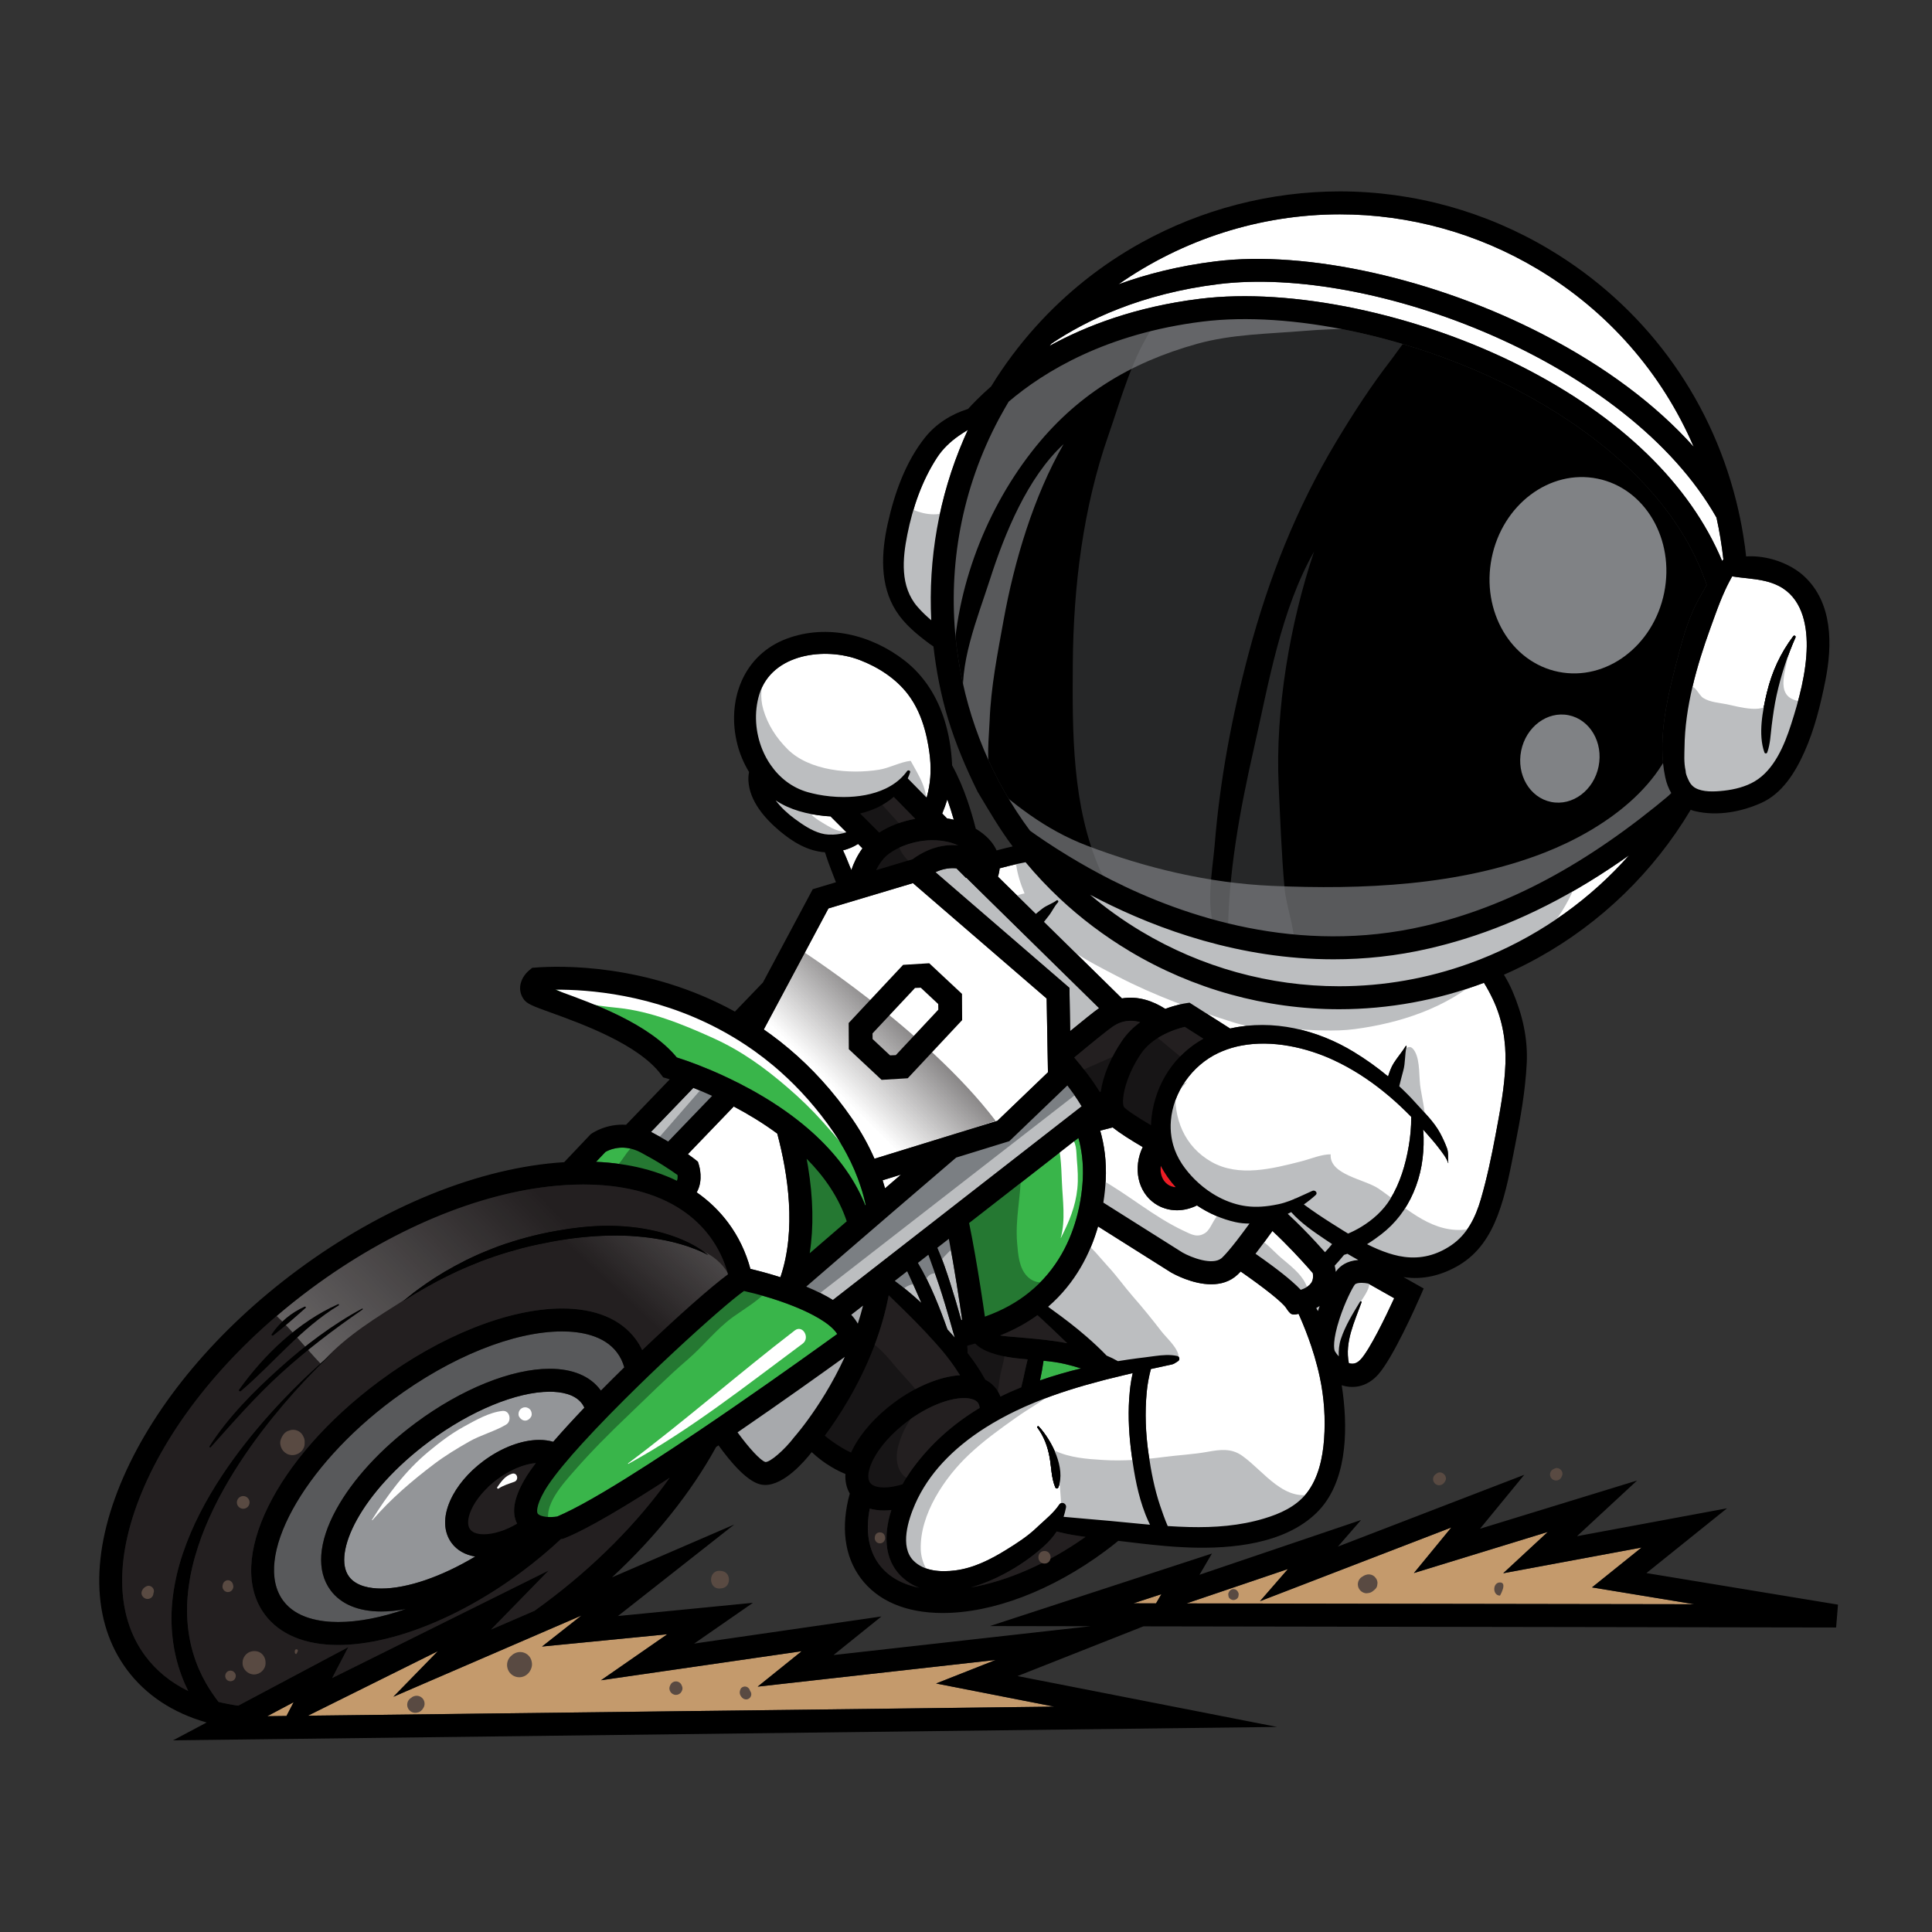
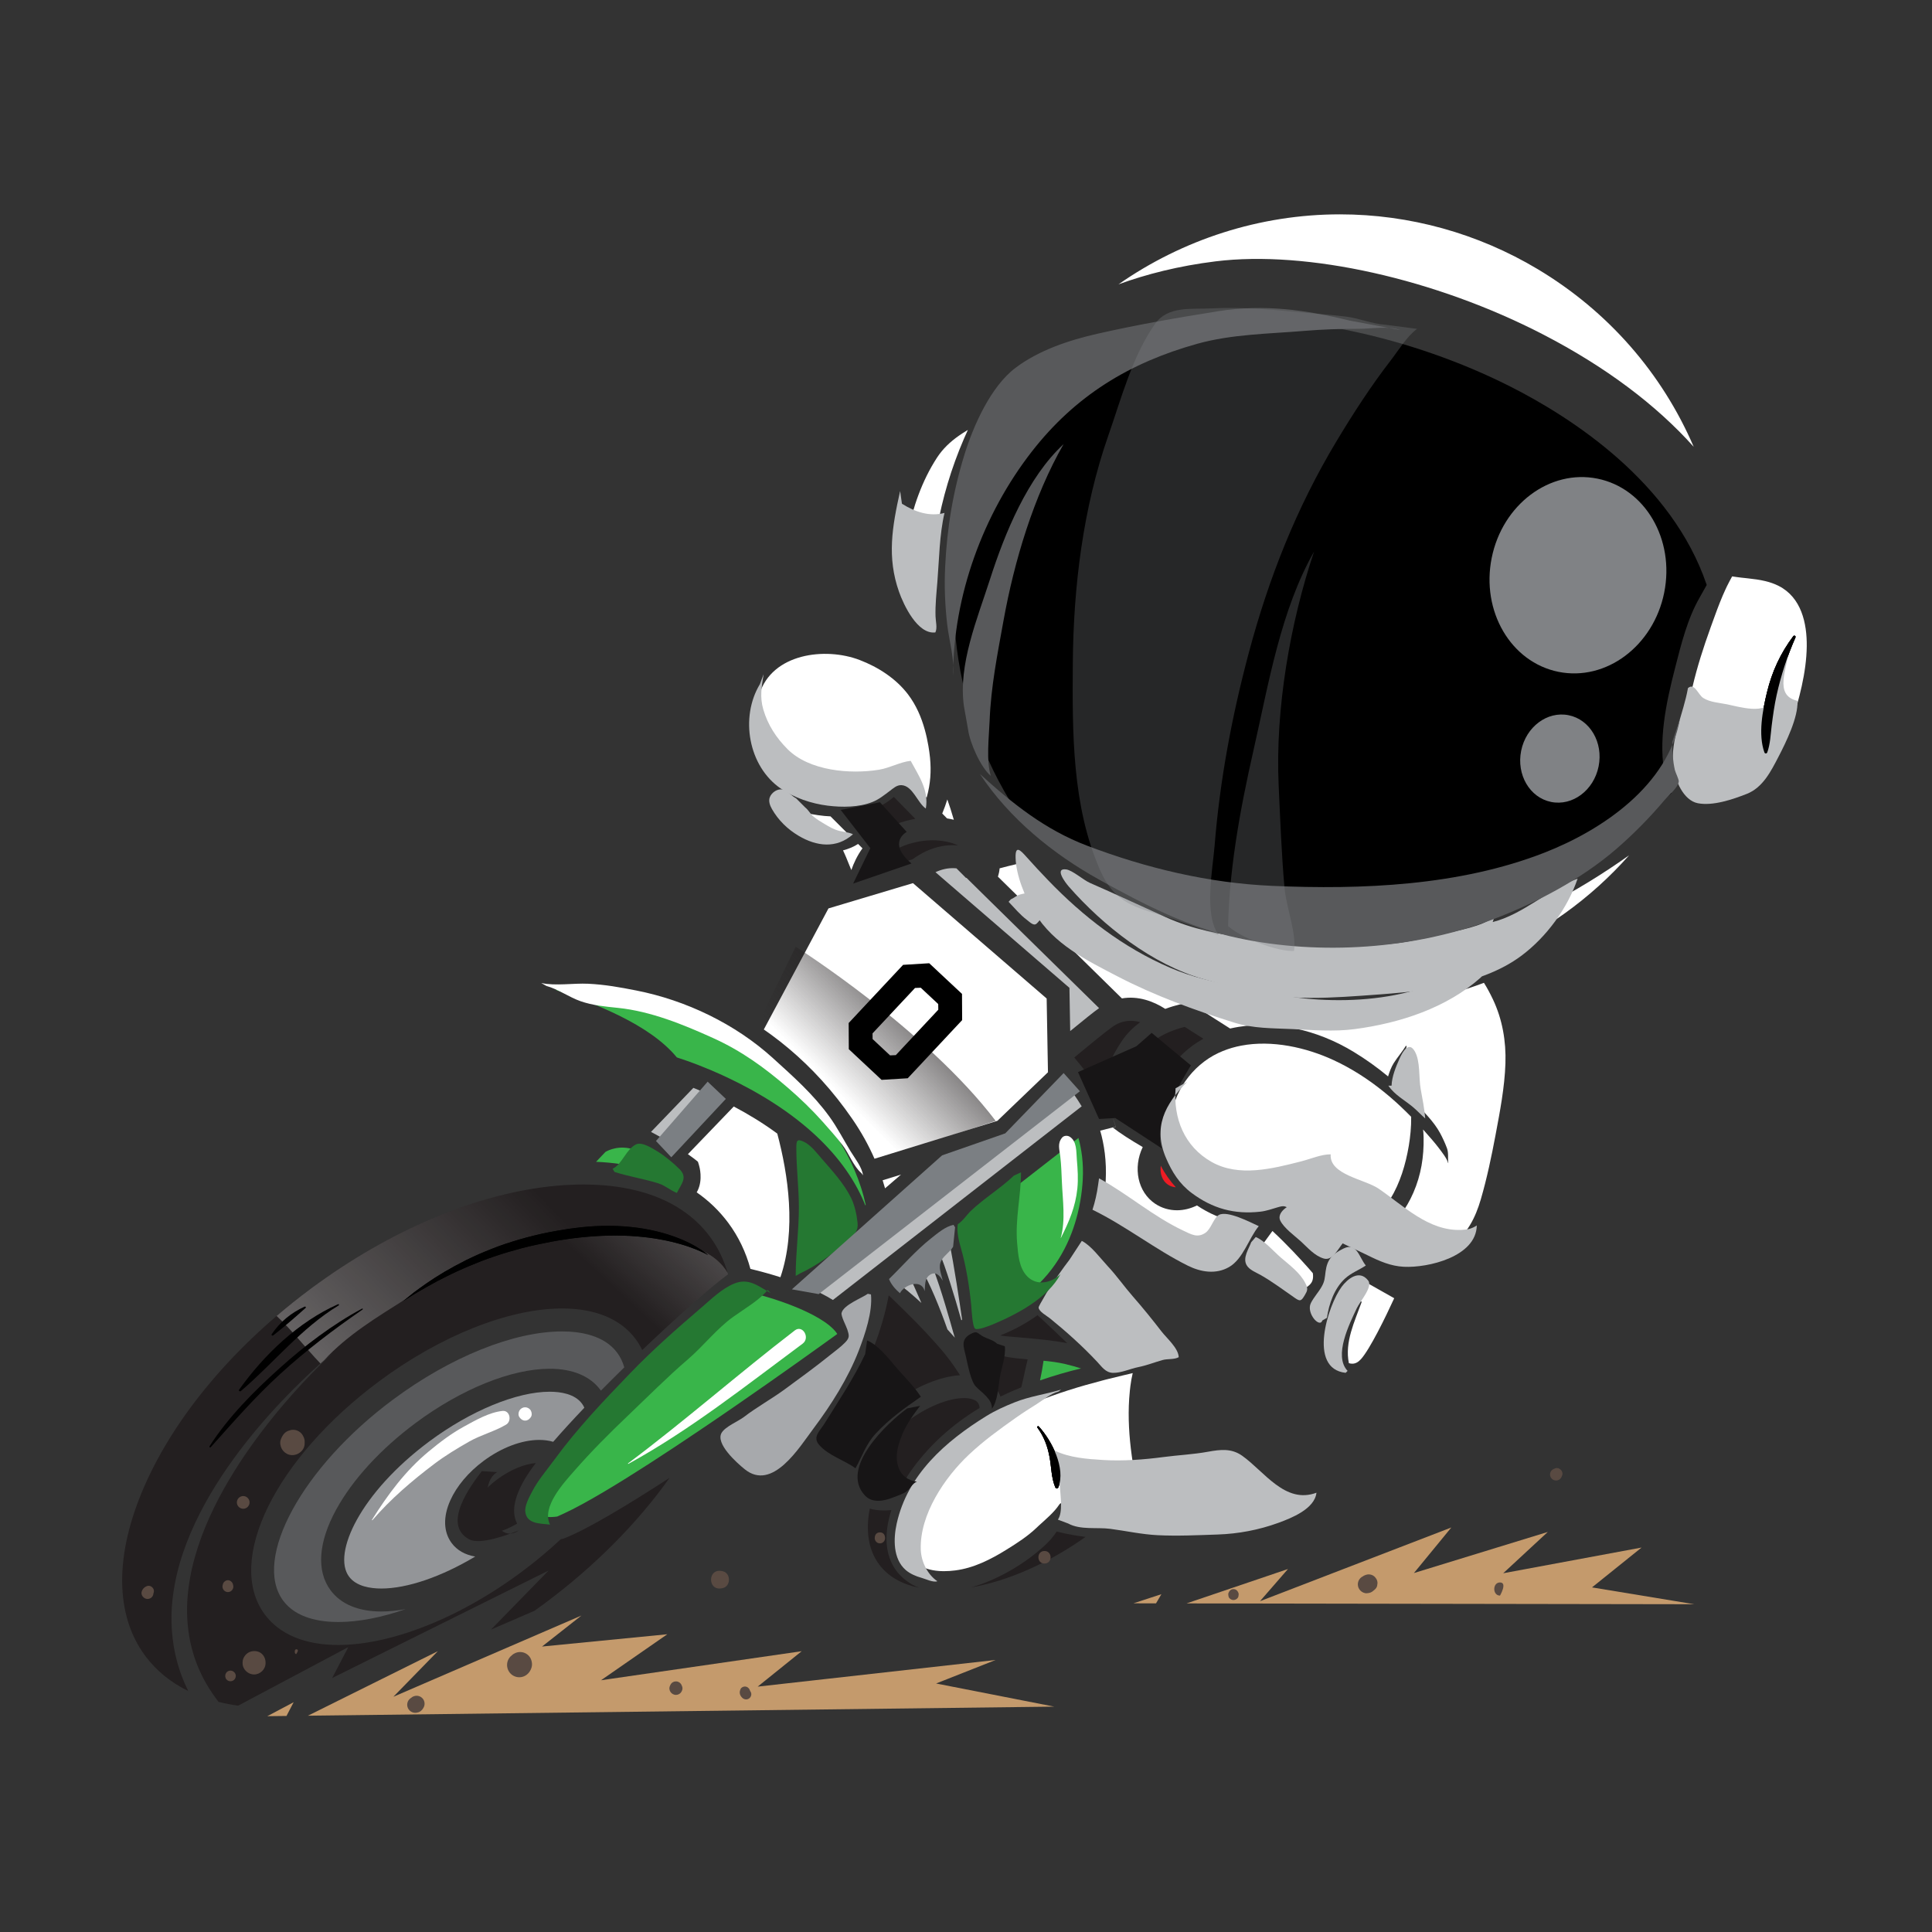
<svg xmlns="http://www.w3.org/2000/svg" xmlns:xlink="http://www.w3.org/1999/xlink" viewBox="0 0 2000 2000">
  <rect x="0" y="0" width="2000" height="2000" fill="#333333" stroke="none" />
  <defs>
    <style> .cls-1 { fill: #7b7f83; } .cls-1, .cls-2, .cls-3, .cls-4, .cls-5, .cls-6, .cls-7, .cls-8, .cls-9, .cls-10, .cls-11, .cls-12, .cls-13, .cls-14, .cls-15, .cls-16, .cls-17, .cls-18, .cls-19, .cls-20 { stroke-width: 0px; } .cls-2 { fill: #ed1c24; } .cls-3, .cls-16 { fill: #808285; } .cls-4, .cls-9, .cls-19 { mix-blend-mode: multiply; } .cls-4, .cls-13 { fill: #231f20; } .cls-5 { fill: #58595b; } .cls-6 { fill: #171516; } .cls-21 { isolation: isolate; } .cls-8 { fill: url(#linear-gradient-2); } .cls-8, .cls-10 { opacity: .4; } .cls-9 { fill: #a7a9ac; } .cls-10 { fill: url(#linear-gradient); } .cls-11 { fill: #fff; } .cls-12 { fill: #939598; } .cls-14 { fill: #594a42; } .cls-15 { fill: #bcbec0; } .cls-16 { opacity: .3; } .cls-17 { fill: #39b54a; } .cls-18 { fill: #257832; } .cls-19 { fill: url(#linear-gradient-3); } .cls-20 { fill: #c49a6c; } </style>
    <linearGradient id="linear-gradient" x1="747.5" y1="1145.56" x2="601.88" y2="1302.08" gradientUnits="userSpaceOnUse">
      <stop offset="0" stop-color="#fff" />
      <stop offset="1" stop-color="#fff" stop-opacity="0" />
    </linearGradient>
    <linearGradient id="linear-gradient-2" x1="321.08" y1="1532.06" x2="591.51" y2="1270.54" xlink:href="#linear-gradient" />
    <linearGradient id="linear-gradient-3" x1="996.48" y1="1000.95" x2="865.72" y2="1131.71" gradientUnits="userSpaceOnUse">
      <stop offset="0" stop-color="#231f20" />
      <stop offset=".99" stop-color="#231f20" stop-opacity="0" />
    </linearGradient>
  </defs>
  <g class="cls-21">
    <g id="Layer_1" data-name="Layer 1">
      <path class="cls-13" d="m1155.18,1060.74c-1.23.67-2.48,1.45-3.71,2.32-6.24,4.44-20.31,15.81-39.41,31.68,8.62,10.11,18.35,22.61,26.53,35.86l.99-.77c2.32-15.93,9.93-34.75,21.91-52.42,5.31-7.83,11.89-14.15,18.82-19.2-3.33-.99-6.86-1.57-10.5-1.47-4.73.08-9.67,1.25-14.64,4Z" />
      <path class="cls-15" d="m926.3,1325.97c9.59,7.03,18.76,14.74,27.54,22.88-.22-.53-.44-1.05-.67-1.58-4.52-10.42-9.17-20.88-14.07-31.24l-12.8,9.94Z" />
      <path class="cls-13" d="m904.07,1510.64c-.1.2-.2.38-.3.57-.42.83-.81,1.66-1.17,2.48-2.74,6.06-4,11.47-3.69,15.67.14,2.28.77,4.18,1.84,5.65,1.45,1.94,3.78,3.15,6.26,3.84,2.87.83,5.96,1.01,8.12,1.01,5.76,0,12.3-1.17,19.22-3.33,3.33-6.02,6.93-11.61,10.56-16.56,18.58-25.32,41.43-45.41,67.24-61.28.65-.4,1.31-.79,1.96-1.17-.18-2.2-.77-4.02-1.78-5.39-1.13-1.51-2.73-2.55-4.55-3.25-3.31-1.35-7.23-1.6-9.83-1.6-16.15,0-38.43,9.09-58.15,23.75-15.79,11.73-28.83,26.15-35.74,39.61Z" />
      <path class="cls-17" d="m1076.62,1428.97c13.97-4.79,28.11-8.94,42.44-12.38-5.45-1.76-11-3.27-16.59-4.58-7.23-1.7-14.66-2.65-22.19-3.37-.93,6.8-2.18,13.55-3.66,20.33Z" />
      <path class="cls-13" d="m1074.03,1361.47c-11.09,8.02-23.91,15.18-38.73,21.02,5.85.97,12.07,1.27,16.21,1.64,6.3.57,12.54,1.11,18.76,1.68,3.94.38,7.87.77,11.79,1.23,7.65.87,15.24,1.96,22.78,3.47-8.86-8.64-17.89-17.1-26.92-25.54-1.27-1.17-2.56-2.34-3.88-3.51Z" />
      <path class="cls-15" d="m980.79,1376.23c.4.42.79.83,1.17,1.27,1.96,2.16,3.9,4.34,5.83,6.52.22.26.44.5.65.75-1.09-3.39-2.04-6.83-2.99-10.22-.5-1.78-.99-3.55-1.49-5.29-3.67-12.7-7.41-25.4-11.55-37.96-3.59-10.88-7.51-21.62-11.35-32.37l-10.8,8.42c6.68,11.13,12.36,22.96,17.55,35.21,4.72,11.12,8.96,22.31,12.98,33.68Z" />
      <path class="cls-13" d="m1031.43,1437.97c1.8,2.42,3.21,5.03,4.26,7.79,7.01-3.47,14.22-6.66,21.55-9.61.79-3.17,1.55-6.32,2.22-9.51,1.4-6.58,2.77-13.04,4.38-19.4-14.46-1.21-28.82-2.87-42.08-8.42-5.19-2.18-9.19-4.87-12.18-7.98l-8.3,2.28c.28,2.53.42,5.05.36,7.57,6.8,8.76,13.06,17.91,18.33,27.62,5.37,2.77,9.03,6.4,11.47,9.67Z" />
      <path class="cls-15" d="m995.17,1366.74c.28-.22.54-.42.81-.63-2.67-18.6-7.82-52.74-13.75-83.67l-11.87,9.23c5.19,11.81,9.33,24.13,13.29,36.53,4.02,12.6,7.81,25.26,11.37,38,.06.18.1.36.14.53Z" />
      <path class="cls-13" d="m925.63,1451.94c22.45-16.66,47.59-27.04,68.19-28.31-1.74-2.79-3.57-5.55-5.43-8.26-3.07-4.5-6.32-8.87-9.73-13.12-1.35-1.68-2.71-3.35-4.12-4.99-.38-.44-.73-.87-1.13-1.29-1.66-1.98-3.39-3.92-5.13-5.86-13.53-15.26-28.1-29.72-42.76-43.84-1.82-1.76-3.67-3.55-5.51-5.33-3.33,17.69-8.48,35.62-15.47,53.73-15.79,40.91-37.11,73.25-50.72,91.55,2.44,2.08,4.97,4.04,7.59,5.86,6.3,4.36,12.64,8.58,19.62,11.61.59-1.31,1.23-2.62,1.9-3.92,8.66-16.82,23.82-33.8,42.7-47.83Z" />
      <path class="cls-13" d="m922.74,1563.2c-2.59.3-5.13.44-7.59.44-5.73,0-10.6-.73-14.76-1.92-4.52,23.08-1.31,42.97,9.65,57.73,10.52,14.17,26.15,21.1,41.57,24.23-4.58-1.72-8.96-4.06-13.04-7.11-23.83-17.73-24.37-46.58-15.83-73.37Z" />
      <path class="cls-13" d="m1093.92,1585.39c-3.57,5.51-8.02,10.58-13.57,15.57-12.3,11.06-25.81,20.39-40.4,28.15-10.14,5.41-22.27,10.68-34.99,14.23,37.98-6.54,80.3-25.02,118.78-52.34-9.25-1.21-18.45-2.7-27.6-5.01-.75-.2-1.49-.38-2.22-.59Z" />
      <path class="cls-17" d="m893.42,1351.59l-12.19,9.47c2.74,2.97,4.99,6.04,6.78,9.17,2.06-6.26,3.87-12.48,5.41-18.64Z" />
      <path class="cls-17" d="m1120.07,1231.01c.39-3.67.65-7.05.81-10.06.89-16.96-1.25-31.34-4.48-42.93l-113.15,88.07c4.4,21.51,8.48,45.59,11.65,65.8,1.05,6.66,2,12.9,2.83,18.49.63,4.18,1.19,8.02,1.66,11.37.06.44.12.83.18,1.25,9.27-3.27,17.69-7.09,25.36-11.35,3.86-2.14,7.53-4.4,10.99-6.76,3.15-2.14,6.14-4.34,9-6.64,30.04-23.99,44.14-55.59,50.68-81.94,2.3-9.25,3.66-17.87,4.46-25.28Z" />
      <path class="cls-17" d="m763.55,1482.79c11.85,16.3,23.85,29.34,28.83,30.69,4.7.39,19.6-12.32,29.8-25.72l.59-.71s.62-.69,1.64-1.9c2.18-2.61,6.44-7.85,11.89-15.31,10.52-14.42,25.42-37.13,38.24-65.16-21.08,15.2-63.78,45.77-110.99,78.12Z" />
      <path class="cls-11" d="m1391.36,1299.06c-1.59,1.96-3.19,3.86-4.81,5.73-.93,1.05-2.62,2.99-4.84,5.41.54,2.26.89,4.38,1.11,6.42.32-.48.62-.89.89-1.25,3.56-4.66,10.3-10.16,22.43-11.02-3.8-2.04-7.57-4.2-11.27-6.42-1.17.39-2.34.77-3.51,1.13Z" />
      <path class="cls-5" d="m430.26,1473.04c47.31-35.13,99.2-56.11,138.8-56.11,23.68,0,41.82,7.57,52.48,21.91.18.24.36.48.52.73,7.92-8.02,16.05-16.09,24.19-24.07-1.57-5.59-4-10.68-7.37-15.2-13.51-18.19-38.43-22.01-56.96-22.01-50.14,0-115.62,26.39-175.14,70.61-93.69,69.58-145.72,164.92-113.58,208.17,13.51,18.21,38.44,22.03,56.94,22.03,21.1,0,44.94-4.68,69.88-13.39-8.84,1.64-17.32,2.5-25.3,2.5-23.68,0-41.82-7.59-52.48-21.91-14.82-19.97-12.8-49.63,5.73-83.51,16.96-31.07,46.18-62.92,82.3-89.75Z" />
      <path class="cls-12" d="m572.67,1492.55c9.51-11,20.49-22.94,32.24-35.28-.65-1.53-1.49-2.95-2.46-4.26-7.55-10.16-22.33-12.3-33.39-12.3-34.18,0-81.93,19.69-124.64,51.43-71.05,52.76-100.82,116.12-83.09,139.98,7.55,10.18,22.33,12.32,33.38,12.32,26.98,0,62.45-12.3,97.22-33.11-10.38-1.7-18.86-6.52-24.37-13.95-8.52-11.47-9.02-27.16-1.41-44.18,6.6-14.76,18.82-29.26,34.45-40.87,18.58-13.81,39.61-21.74,57.65-21.74,5.17,0,10.01.67,14.4,1.96Z" />
      <path class="cls-11" d="m721.19,1234.3c12.64,8.78,23.6,19.34,32.71,31.6,10.58,14.25,18.23,30.24,22.94,47.67,6.67,1.58,18.03,4.46,31.05,8.6,16.66-48.82,7.98-106.51-3.25-148.67-14.92-11.01-30.43-20.33-45.05-28.05l-47.47,49.35c4.69,3.29,7.25,5.33,7.51,5.53l2.86,2.3,1.09,3.49c.46,1.51,4.32,14.98-1.51,26.65-.24.48-.53.99-.87,1.55Z" />
      <path class="cls-17" d="m876.56,1264.29c-8.28-24.94-23.36-46.46-41.51-64.75.5,2.65.95,5.33,1.41,8.02,5.43,32.79,5.98,62.88,1.76,89.77,11.49-9.91,24.43-21.06,38.34-33.05Z" />
      <path class="cls-17" d="m862.45,1375.68c-4.87-4.91-12.01-9.71-20.47-14.19-6.38-3.39-13.53-6.62-21.04-9.59-2.16-.85-4.34-1.7-6.56-2.52-5.27-1.94-10.68-3.77-16.07-5.45-3.47-1.09-6.93-2.12-10.38-3.07-2.16-.62-4.3-1.19-6.42-1.72-3.86-1.01-7.65-1.92-11.31-2.73-2.81,1.94-6.9,5.09-11.99,9.27-19.12,15.69-52.46,45.65-86.5,78.38-8.34,8.05-16.7,16.23-24.92,24.41-5.33,5.31-10.6,10.62-15.73,15.87-10.16,10.4-19.85,20.61-28.65,30.28-3.57,3.92-6.99,7.75-10.24,11.47-6.68,7.67-12.62,14.86-17.57,21.36-4.64,6.08-8.42,11.56-11.11,16.27-4.42,7.71-6.42,13.33-7.11,17.13-.04.1-.06.25-.06.35-.5,2.81-.24,4.66.26,5.51,1.05,1.8,5.66,3.75,13.65,3.75h.02c2.83,0,5.25-.37,6.6-.55,1.6-.65,3.31-1.51,5.07-2.31.58-.26,1.15-.51,1.75-.79,11.29-5.23,25.58-13.06,41.68-22.61,28.87-17.1,63.64-39.74,97.91-62.87,13.02-8.76,25.96-17.59,38.46-26.23,47.43-32.71,88.8-62.45,105.05-74.2-1.13-1.76-2.58-3.51-4.3-5.25Z" />
      <path class="cls-13" d="m554.68,1514.54c-12.2,1.01-26.82,7.15-39.9,16.86-12.22,9.09-22.03,20.57-26.93,31.5-3.88,8.7-4.32,16.09-1.21,20.29,3.29,4.44,10.34,5.09,14.25,5.09,10.22,0,22.57-4.02,34.41-11.04-5.86-11.45-3.39-26.31,7.57-45.39,2.85-4.99,6.87-10.82,11.81-17.32Z" />
      <path class="cls-15" d="m862.21,1345.74l34.37-26.75,3.23-2.52,5.53-4.3,19.26-15,3.74-2.91,8.36-6.52,16.25-12.64,6.28-4.87,17.63-13.73,20.6-16.05,109.8-85.47,12.5-9.73c-2.56-4.26-5.33-8.48-8.2-12.58-2.18-3.07-4.4-6.08-6.62-9l-60.09,57.67-55.02,16.98c-22.92,19.62-46.08,39.51-67.94,58.29-13.81,11.89-27.1,23.34-39.47,34-2.7,2.32-5.33,4.6-7.94,6.84-1.05.91-2.1,1.82-3.13,2.71-13.91,11.99-26.37,22.76-36.73,31.72,10.66,4.42,19.85,9.03,27.58,13.85Z" />
      <path class="cls-11" d="m1299.75,1297.9c5.35,3.72,10.86,7.65,16.25,11.65,7.79,5.75,15.29,11.61,21.52,17.08,3.47,3.01,6.54,5.91,9.05,8.6,1.01-.34,2.08-.73,3.13-1.21,2.91-1.33,5.81-3.21,7.59-5.79.69-1.01,2.7-3.89,1.74-10.26-1.13-1.33-2.73-3.17-4.73-5.45-7.79-8.78-21.56-23.81-37.07-38.22-5.79,8.06-11.81,16.27-17.48,23.6Z" />
      <path class="cls-11" d="m1186.12,1568.57c-.2-.5-.4-.99-.57-1.51-7.53-19.28-11.19-39.92-13.99-60.35-2.66-19.46-3.92-39.15-2.64-58.74.18-2.85.43-5.72.73-8.58.14-1.43.32-2.87.5-4.3,0-.06.02-.12.02-.18.58-4.58,1.35-8.98,2.36-13.21.02-.1.04-.18.06-.26-.08.02-.16.04-.24.06-3.03.69-6.04,1.39-9.07,2.12-5.92,1.39-11.87,2.85-17.77,4.34-1.37.36-2.74.71-4.08,1.07-23.85,6.2-47.43,13.43-69.96,22.66-3.57,1.47-7.11,2.97-10.62,4.54-3.07,1.37-6.14,2.79-9.19,4.26-4.87,2.34-9.73,4.81-14.52,7.43-.42.22-.85.44-1.27.69-5.21,2.85-10.38,5.88-15.44,9.09-8.46,5.33-16.64,11.15-24.35,17.49-7.17,5.86-13.95,12.17-20.19,18.92,0,0-.02,0-.02.02-11.73,12.7-21.57,27.02-28.61,43.09-.02.04-.02.06-.04.1-6.9,15.81-16.01,43.75-1.51,58.33,11.01,11.04,28.41,11.91,43.05,10.06,19.3-2.44,36.87-11.41,53.2-21.54,10.9-6.75,21.85-13.81,31.16-22.7.71-.69,1.47-1.39,2.22-2.1,3.75-3.45,7.79-6.93,11.55-10.6,3.59-3.51,6.93-7.15,9.57-11.13,2.48-3.72,7.94-1.33,7.07,2.99-.67,3.37-1.49,6.56-2.48,9.57,14.86,1.41,29.76,2.58,44.6,3.92,1.21.1,2.4.2,3.61.32,9.57.89,19.16,1.86,28.75,2.77,4.16.4,8.3.77,12.46,1.13-1.51-3.01-2.87-6.12-4.14-9.25-.08-.18-.14-.36-.22-.53Zm-90.54-28.87c-.61,1.57-2.5,1.51-3.15,0-4.1-9.79-3.96-20.52-5.85-30.91-2.04-11.37-5.82-21.71-12.76-31.05-.63-.85.75-1.88,1.46-1.13,13.43,14.54,28.11,43.17,20.29,63.08Z" />
      <path class="cls-2" d="m1209.05,1226.35c2.42,1.63,5.15,2.54,8.18,2.71-6.18-6.8-11.47-14.28-15.59-22.33-1.11,8.04,1.43,15.59,7.41,19.61Z" />
      <path class="cls-11" d="m913.7,1221.82c.89,2.76,1.72,5.55,2.5,8.34,5.47-4.7,10.98-9.43,16.54-14.23l-19.04,5.88Z" />
      <path class="cls-13" d="m1162.59,1142.49c.12,1.74.42,2.83.85,3.62,2.77,3.31,13.91,10.47,28.11,18.87.04-2.77.2-5.62.54-8.45,4.14-35.05,23.89-64.89,53.61-81.22v-.02l-19.14-12.19-.11-.08c-5.07,1.23-14.16,3.88-23.42,8.89-8.02,4.32-16.16,10.4-21.89,18.84-3.71,5.45-6.75,10.82-9.21,15.93-7.49,15.45-9.81,29.09-9.35,35.81l-9.66,7.96h0l9.66-7.96Z" />
      <path class="cls-11" d="m1278.97,1265.14c-14.03-3.11-27.7-9.09-39.9-17.28-6.54,3.25-13.61,5.01-20.68,5.01-8.18,0-15.99-2.36-22.61-6.8-18.09-12.16-23.1-37.21-12.82-58.64-12.14-7.07-23.58-14.32-31.19-20.37l3.15-.83c-1.23-4.72-2.95-9.07-5.01-13.88l3.02-1.91h0l-3.02,1.91c2.06,4.81,3.78,9.39,5.01,14.1l-3.15.72-12.84,3.29c4.06,14.07,6.76,31.4,5.69,51.74-.34,6.34-1.03,14.07-2.44,22.73l81.94,51.66c9.35,5.31,30.77,13.41,40.14,6.08.28-.2.54-.42.77-.66,3.78-3.59,9.03-9.85,14.98-17.45,4.22-5.45,8.82-11.61,13.43-17.95-4.89.02-9.75-.44-14.48-1.49Z" />
      <path class="cls-11" d="m1212.08,1160.18c-.46,5.57-.28,11.15.57,16.7.44,2.91,1.07,5.83,1.9,8.72,1.88,6.52,4.79,12.9,8.8,19,.26.42.54.85.83,1.27,3.61,5.25,7.77,10.24,12.36,14.84,5.61,5.61,11.87,10.66,18.6,14.88,8.88,5.59,18.59,9.75,28.67,11.97,2.1.46,4.18.81,6.26,1.09,5.29.69,10.58.81,15.82.48,5.45-.34,10.88-1.13,16.32-2.26.48-.08.93-.18,1.41-.28,1.98-.44,3.92-.93,5.82-1.52,3.71-1.11,7.31-2.5,10.86-4.02.14-.18.28-.38.38-.55.12.08.26.16.38.24,5.86-2.52,11.63-5.39,17.55-7.96,2.69-1.19,5.9,2.06,3.37,4.36-3.74,3.39-7.85,6.68-12.24,9.73.18.12.34.26.51.38,9.29,6.82,18.68,13.1,28.43,19.26,3.87,2.46,7.79,4.93,11.75,7.39,1.69,1.05,3.39,2.1,5.11,3.13,4.54-1.92,9.03-4.2,13.37-6.82,12.14-7.31,23.06-17.12,30.25-28.87,10.22-16.66,15.95-35.88,19.2-55.06,1.54-9.11,2.65-19.71,2.48-30.19-3.9-3.98-7.91-7.86-11.97-11.67-1.33-1.25-2.68-2.48-4.04-3.71-4.2-3.78-8.52-7.49-12.96-11.02-15.75-12.68-32.87-23.7-51.22-32.2-28.33-13.14-63.78-21.16-95.73-15.06-6.56,1.25-12.96,3.09-19.14,5.62h0c-1.55.64-3.07,1.31-4.6,2.02-27.44,12.96-46.82,40.91-49.13,70.12Z" />
      <polygon class="cls-20" points="1030.72 1718.38 784.35 1745.99 829.9 1709.32 622.18 1739.38 690.8 1691.77 561.1 1704.49 601.88 1672.41 565.06 1688.32 407.22 1756.49 425.43 1737.83 453.24 1709.3 349.84 1760.65 318.78 1776.09 389.41 1775.24 1091.32 1766.7 969.06 1742.74 1030.72 1718.38" />
      <path class="cls-11" d="m816.94,1085.8c23.18,19.54,45.43,43.51,65.58,72.87,9.04,13.17,16.62,26.8,22.75,40.85l72.81-22.45,54.4-16.78,52.37-50.28-.18-10.36-.24-12.8-.18-10.62-.75-42.58-134.8-116.34-3.59-3.09-17.51,5.23-27.93,8.36-7.55,2.26-8.14,2.44-3.57,1.07-7.63,2.28-6.95,2.08-8.2,2.46-7.29,13.65-41.17,77.11-18.47,34.55c2.5,1.72,4.99,3.49,7.47,5.31,6.32,4.62,12.58,9.53,18.78,14.78Z" />
      <path class="cls-11" d="m859.75,845.1c-2.2-.08-4.36-.24-6.5-.45-17.61-1.82-35.41-6.2-50.31-16.11,5.53,7.37,12.6,13.85,19.63,19,7.96,5.84,17.49,12.48,27.52,15.17,2.46.68,4.95,1.11,7.47,1.23,1.64.08,3.29.1,4.93.04,4.71-.18,9.33-.97,13.73-2.4l-16.48-16.48Z" />
      <path class="cls-17" d="m700.6,1094.62c2.54.79,6.26,2.02,10.96,3.68,6.42,2.28,14.6,5.39,24.01,9.35,5.94,2.52,12.34,5.37,19.08,8.6,7.07,3.37,14.48,7.13,22.11,11.31,3.96,2.18,7.98,4.46,12.02,6.87,1.51.87,3.01,1.78,4.52,2.71,1.9,1.15,3.8,2.36,5.72,3.57,9.43,6,18.27,12.22,26.51,18.66,27.4,21.38,48.14,45.09,61.88,70.53,3.15,5.86,5.94,11.81,8.34,17.83.16-.14.32-.26.48-.4-1.39-6.26-3.07-12.46-5.09-18.58-3.76-11.65-8.62-23.04-14.56-34.18-4.04-7.61-8.6-15.1-13.67-22.47-16.9-24.65-35.4-45.21-54.68-62.39-1.54-1.39-3.09-2.73-4.64-4.06-1.05-.91-2.12-1.8-3.17-2.7-6.24-5.21-12.54-10.08-18.9-14.64-.69-.5-1.4-.99-2.1-1.49-4.84-3.41-9.69-6.62-14.54-9.67-1.82-1.15-3.65-2.26-5.47-3.35-5.25-3.17-10.52-6.12-15.77-8.88-67.84-35.76-134.63-40.73-168.98-40.44,1.49.53,2.99,1.09,4.46,1.62,34.95,12.64,92.78,33.58,121.49,68.47Z" />
      <path class="cls-13" d="m901.58,853.3l8.6,8.6c10.16-6.6,23.2-11.77,37.33-14.25l-22.25-22.69c-9.63,8.46-21.91,14.05-34.85,17.16l6.26,6.26,4.91,4.91Z" />
      <path class="cls-13" d="m944.71,872.58c-6.36,1.64-12.2,3.98-17.2,6.66-5.33,2.85-9.67,6.08-12.56,9.33-1.88,2.12-3.55,4.4-4.99,6.74-1.13,1.8-2.12,3.65-3.01,5.51l6.56-1.96,3.45-1.03,27.68-8.28c8.38-6.12,18.68-11.51,30.55-13.65,4.76-.85,9.75-1.21,14.96-.85.57.04,1.17.08,1.76.14-.44-.2-.89-.39-1.33-.57-6.85-2.87-14.07-4.32-21.24-4.67-3.17-.2-6.32-.16-9.43.08-5.23.4-10.36,1.29-15.2,2.58Z" />
      <path class="cls-11" d="m872.69,880.31c2.42,5.03,4.54,10.36,6.74,15.87.58,1.45,1.23,2.95,1.88,4.5,2.53-7.39,6.22-15.22,11.53-22.49l-4.54-4.54c-4.66,3.03-10.1,5.23-15.61,6.66Z" />
      <path class="cls-11" d="m836.3,820.08c3.25.91,6.66,1.72,10.2,2.42,8.44,1.64,17.59,2.6,26.86,2.6,15.1,0,30.49-2.56,43.43-8.74,7.37-3.53,13.97-8.22,19.24-14.33,1.07-1.21,2.06-2.48,3.01-3.78,1.05-1.47,3.75-.63,3.11,1.33-.69,2.16-1.51,4.24-2.42,6.22l19.54,19.91c.06-.22.12-.45.18-.67,3.84-13.91,4.62-26.83,3.31-40.54-.4-3.96-.95-8-1.66-12.14-.97-5.71-2.2-11.39-3.75-16.96-3.63-13.1-9.03-25.6-17.39-36.59-12.5-16.44-30.89-28.23-50.01-35.56-35.7-13.71-90.74-6.8-103.8,35.31-5.82,18.8-4.32,39.78,3.25,57.95,2.24,5.35,4.97,10.44,8.24,15.16,9.17,13.39,22.29,23.81,38.65,28.43Z" />
      <path class="cls-15" d="m691.7,1181.69l45.47-47.25c-7.02-3.19-13.57-5.96-19.4-8.3l-43.86,45.61c.14.06.26.12.4.2,6.46,3.41,12.26,6.7,17.39,9.75Z" />
-       <path class="cls-11" d="m1363.6,1414.37c-1.8-7.07-3.89-14.03-6.2-20.92-3.54-10.58-7.63-21-12.16-31.28-.3-.69-.61-1.37-.93-2.04-.48.08-.83.12-1.05.14,0,0-4.94,1.79-7.74-.95-2.13-2.08-3.79-4.83-3.79-4.83-3.63-6.18-24.13-22.09-47.35-38.22-1.03,1.13-2.04,2.14-2.99,3.03-7.98,7.59-17.79,10.18-27.5,10.18-19.61,0-38.79-10.62-41.84-12.38l-.38-.24-74.95-47.25c-7.79,27.24-22.84,58.27-51.67,83.15,1.39,1.05,2.75,2.06,4.12,3.05,12.28,8.8,24.29,17.99,35.7,27.92,7.21,6.26,14.17,12.76,20.74,19.59,3.98,1.69,7.94,3.59,11.69,5.75,6.76-1.11,13.53-2.12,20.31-2.99,2.5-.34,5.01-.63,7.51-.93,3.41-.4,6.85-.91,10.32-1.37,7.83-1.03,15.75-1.74,23.34-.04,2.52.57,2.83,4.16.69,5.37-1.78,1.03-3.9,2.83-5.96,3.29-7.33,1.58-14.7,3.19-22.09,4.81-2.02,7.77-3.57,15.69-4.32,23.85-1.98,21.28-1.17,42.91,1.92,64.05,2.63,18.17,6.12,36.3,12.01,53.71,2.22,6.56,4.74,13.85,7.81,20.94,7.43.47,14.88.85,22.31,1.03,26.33.63,52.38-1.25,77.72-8.9,16.43-4.95,32.63-12.2,43.61-25.93,12.3-15.41,16.82-36.73,18.23-56.01,1.56-21.52.08-43.21-4.42-64.31-.81-3.78-1.68-7.55-2.67-11.27Z" />
      <polygon class="cls-20" points="1196.7 1659.79 1202.27 1650.3 1173.32 1659.75 1196.7 1659.79" />
      <polygon class="cls-20" points="276.72 1776.58 296.57 1776.35 301.24 1767.37 304 1762.1 293.26 1767.81 276.72 1776.58" />
      <path class="cls-13" d="m343.86,1737.08l130.17-64.65,93.89-46.62-59.64,61.12,45.05-19.46c3.43-2.44,6.84-4.93,10.24-7.45,52.03-38.65,96.31-83.33,129.61-130.19-44.22,28.69-85.13,53.21-108.91,62.59l-1.13.45-1.21.2c-.14.04-.59.1-1.27.2-12.62,11.79-26.37,23.3-41.19,34.3-21.81,16.21-44.5,30.17-67.1,41.53-39.17,19.63-78.12,31.44-112,33.46-3.47.22-6.87.32-10.24.32-34.38,0-60.67-10.94-76.04-31.62-41.17-55.46,10.88-161.51,118.5-241.45,63.48-47.13,134.27-75.29,189.32-75.29,34.4,0,60.69,10.94,76.06,31.62,2.67,3.61,4.95,7.41,6.84,11.43,36.42-34.75,71.09-65.32,88.86-78.42-3.94-14.36-10.22-27.48-18.86-39.09-7.91-10.64-17.55-19.77-28.81-27.3-6.64-4.48-13.85-8.4-21.58-11.75-3.94-1.7-8.04-3.29-12.26-4.7-8.34-2.81-17.22-5.05-26.59-6.68-7.85-1.39-16.05-2.36-24.59-2.89-2.44-.18-4.91-.3-7.41-.38-3.19-.12-6.44-.18-9.73-.18-3.05,0-6.12.04-9.21.16-6.22.18-12.52.57-18.9,1.17-80.5,7.33-171.52,45.31-254.15,106.69-78.97,58.67-140.07,131.18-172.07,204.23-31.01,70.83-30.71,133.24.83,175.72,11.37,15.32,26.35,27.48,44.52,36.36-5.07-10.2-9.49-21.76-12.54-34.34-3.21-13.15-4.89-27.4-4.79-42.02.04-14.62,2.14-29.56,5.53-44.28,3.43-14.74,8.46-29.18,14.39-43.17,5.96-13.97,12.96-27.38,20.45-40.18,7.55-12.78,15.63-24.9,23.87-36.3,16.54-22.76,33.68-42.58,49.04-58.86,15.35-16.3,28.95-29.1,38.61-37.84,9.07-8.16,14.76-12.8,15.43-13.33-.65.57-6.08,5.47-14.72,14.09-9.21,9.19-22.11,22.61-36.55,39.56-14.44,16.94-30.45,37.45-45.61,60.65-7.55,11.63-14.88,23.91-21.62,36.73-6.68,12.84-12.8,26.19-17.87,39.88-4.99,13.71-9.09,27.7-11.61,41.67-2.48,13.97-3.72,27.86-3.09,41.15.59,13.29,2.73,25.95,6.18,37.48,3.41,11.57,8.1,21.99,13.31,31.09,4.16,7.21,8.6,13.63,12.96,19.3,6.5,1.63,13.27,2.93,20.33,3.9l113.98-60.59-16.68,31.98Zm84.5-399.04c3.75-2.67,8.18-6.12,13.51-9.73,2.7-1.78,5.55-3.68,8.56-5.68,3.07-1.9,6.32-3.9,9.69-5.98,6.86-4.02,14.42-8.16,22.57-12.24,4.08-2.06,8.38-3.92,12.74-5.94,4.42-1.82,8.89-3.86,13.57-5.61,9.23-3.74,19.08-6.87,29.12-9.87,10.06-2.87,20.41-5.47,30.85-7.49l7.89-1.45c2.63-.48,5.19-.85,7.79-1.29l1.94-.32,2-.3,3.94-.53c2.62-.4,5.23-.71,7.85-.99,10.46-1.17,20.82-1.72,30.87-1.64,10.03.04,19.73.85,28.87,2.02,9.13,1.23,17.65,3.09,25.42,5.17,7.73,2.18,14.68,4.62,20.66,7.17,5.98,2.59,11.04,5.17,15.04,7.59,4.02,2.36,7.01,4.48,8.98,6,1.69,1.29,2.61,2.16,2.85,2.4-.24-.14-1.35-.77-3.27-1.76-2.2-1.09-5.47-2.62-9.71-4.32-4.26-1.64-9.43-3.59-15.53-5.29-6.08-1.75-13-3.47-20.62-4.79-7.61-1.47-15.95-2.52-24.78-3.23-8.84-.79-18.19-.97-27.86-.83-9.67.18-19.67.81-29.8,1.86-2.54.24-5.07.53-7.61.87l-3.82.5-1.86.26-1.94.3c-2.59.4-5.21.77-7.77,1.21l-7.63,1.33c-10.18,1.96-20.35,4.08-30.25,6.62-9.89,2.64-19.53,5.49-28.75,8.62-4.66,1.49-9.09,3.29-13.53,4.85-4.34,1.76-8.6,3.49-12.76,5.17-4.08,1.8-8.15,3.43-11.95,5.25-3.78,1.82-7.53,3.49-10.99,5.29-3.51,1.76-6.86,3.47-10.05,5.09-3.13,1.72-6.1,3.35-8.9,4.9-5.61,3.07-10.34,6-14.34,8.28-7.33,4.56-11.71,7.25-12.22,7.57.53-.44,4.56-3.65,11.25-9.02Z" />
      <path class="cls-17" d="m665,1209.45c8.82,2.2,17.22,4.91,25.16,8.16,3.61,1.45,7.11,3.01,10.52,4.67.06-.1.1-.16.14-.24.71-1.43.77-3.72.59-5.69-1.51-1.09-3.53-2.52-6.02-4.2-5.01-3.41-11.95-7.87-20.64-12.84-3.57-2.04-7.41-4.18-11.53-6.36-2.38-1.25-4.68-2.22-6.9-2.93-15.02-4.99-26.45.63-29.56,2.44l-9.71,10.24c8.58.38,16.88,1.13,24.89,2.28,7.96,1.11,15.67,2.59,23.06,4.46Z" />
      <polygon class="cls-20" points="1699.34 1602.02 1556.12 1628.62 1602.26 1585.87 1463.7 1628.41 1502.41 1581.25 1304.35 1657.53 1333.29 1624.24 1228.26 1659.85 1304.35 1659.97 1753.97 1660.7 1648.03 1643.27 1699.34 1602.02" />
      <path class="cls-11" d="m1597.59,346.33c64.25,33.25,116.77,72.67,155.74,116.22-32.91-76.4-88.74-140.39-161.53-183.94-62.03-37.11-132.82-56.72-204.7-56.72-82.95,0-162.94,26.17-229.27,72.47,28.65-10.44,62.07-19.06,100.53-23.81,94.53-11.69,227.68,18.05,339.23,75.78Z" />
      <path class="cls-11" d="m1416.5,1328.78c-.22-.06-.48-.1-.77-.16-1.53-.3-3.82-.63-6.28-.63-3.39,0-6.02.69-6.89,1.8-2.65,3.45-10.22,18.21-15.81,35.31-7.29,22.27-5.92,31.96-4.78,33.8,1.17,1.9,2.5,3.65,3.92,5.19-.24-6.14.32-12.3,2.26-18.07,4.66-13.91,12.26-26.07,19.79-38.55.36-.6,1.25-.46,1.53.06.08.16.1.38.02.59-7.19,19.99-17.58,41.13-13.16,62.9,0,.04.02.08.02.12,1.19.38,2.36.56,3.49.56,3.23,0,6.16-1.53,9-4.68,9.25-10.26,25.34-43.23,34.45-63.1l-11.83-6.68-14.96-8.46Z" />
      <path class="cls-11" d="m1770.55,650.35c-14.07,38.89-26.33,81.82-26.73,123.55-.06,6.06-.83,15.43,1.15,23.97v.02c0,3.03,1.39,5.96,2.49,8.58,1.66,4.04,4.16,7.37,7.65,9.31,1.92,1.07,4.06,1.84,6.34,2.38,2.4.57,4.95.91,7.55,1.05,5.51.32,11.18-.18,15.91-.71,10.76-1.23,22.15-4.04,31.54-9.61,20.25-11.99,30.75-37.42,37.66-58.86,8.26-25.66,15.89-53.87,16.23-80.93.28-24.05-5.65-50.56-28.87-62.47-4.54-2.32-9.21-3.9-13.97-5.05-5.94-1.45-11.99-2.2-18.05-2.87-2.41-.26-4.83-.51-7.23-.79-3.05-.36-6.08-.75-9.12-1.25-.89,1.62-1.78,3.25-2.64,4.89-.93,1.74-1.82,3.49-2.7,5.27-.55,1.15-1.12,2.32-1.63,3.49-4.12,8.86-7.6,18.01-10.95,27.22-1.57,4.28-3.11,8.56-4.66,12.82Zm58.62,66.41c5.21-21.44,13.91-40.44,27.18-58.11,1.03-1.35,2.97-.24,2.28,1.33-8.4,18.98-14.98,39.23-19.46,59.54-2.32,10.5-3.78,21.02-5.13,31.68-1.13,9.11-1.42,19-4.57,27.68-.52,1.47-2.46,1.49-2.97,0-6.64-18.55-1.85-43.47,2.67-62.11Z" />
      <path class="cls-11" d="m1479.67,981.83c-34.04,7.89-67.24,11.25-99.16,11.25-96.86,0-181.78-31.07-241.75-61.5-3.51-1.78-6.95-3.57-10.34-5.37,16.41,13.89,34.14,26.63,53.18,38.02,62.03,37.11,132.84,56.74,204.72,56.74,46.5,0,92.07-8.22,134.83-23.62,7.13-2.56,14.19-5.33,21.16-8.3,54.86-23.3,104.33-58.67,144.14-103.66-57.02,40.42-112.97,68.79-170.43,86.6-12.05,3.72-24.13,6.99-36.34,9.83Z" />
      <path class="cls-11" d="m1366.12,1352.02c-1.15.77-2.34,1.47-3.51,2.1.57,1.03,1.15,2.08,1.68,3.13.6-1.76,1.19-3.51,1.82-5.23Z" />
      <path class="cls-11" d="m987.4,848.61c-1.07-3.78-2.22-7.55-3.43-11.29-1.05-3.27-2.16-6.5-3.31-9.73-1.47,4.81-3.21,9.59-5.17,14.34-.04.08-.06.14-.1.22l4.95,5.05c2.36.36,4.72.83,7.05,1.41Z" />
      <path class="cls-11" d="m1371.21,1282.7c-11.47-7.75-24.78-16.8-34.55-27.92-1.19.61-2.38,1.21-3.57,1.78,11.13,10.3,21.32,20.84,29.26,29.44,3.61,3.88,6.74,7.37,9.31,10.28,2.53-2.71,4.95-5.55,7.31-8.4-2.1-1.39-4.2-2.79-6.28-4.2-.5-.34-.99-.67-1.49-.99Z" />
      <path class="cls-7" d="m1082.09,870.9c7.45,4.97,15.43,10.08,23.93,15.23,13.51,8.22,28.27,16.54,44.14,24.59,76.04,38.49,194.02,78.06,324.15,47.95,86.58-20.03,168.78-64.02,255.98-137.36-3.03-5.01-5.17-10.72-6.44-16.74-7.83-36.79.93-76.99,10.08-112.71,6.24-24.33,12.86-51.35,25.52-73.27,2.48-4.3,4.9-8.7,7.33-13.06-36.04-106.59-140.19-173.44-203.1-205.28-102.99-52.13-228.08-78.56-318.68-67.36-99.62,12.34-163.93,51.53-200.78,82.88-.12.18-.22.38-.34.55-1.29,2.16-2.56,4.32-3.78,6.48-2,3.47-3.94,6.97-5.83,10.48-38.73,72.47-52.82,152.22-44.79,229.07.69,6.82,1.58,13.59,2.65,20.35,9.93,63.7,35.15,124.78,74.16,177.3,4.95,3.53,10.22,7.17,15.79,10.9Z" />
-       <path class="cls-11" d="m1574.43,379.04c103.22,52.24,175.28,122.48,208.33,201.67.41-.53.83-1.07,1.27-1.61-1.58-14.44-3.94-28.89-7.11-43.27-91.33-161-355.97-261.44-515.64-241.69-79.88,9.91-136.51,37.25-172.69,61.52-.71.79-1.41,1.59-2.1,2.38,37.76-20.74,89.18-40.5,155.61-48.72,94.96-11.77,225.42,15.61,332.33,69.72Z" />
      <path class="cls-15" d="m988.5,898.77c-7.29-.44-14.09,1.31-20.11,4.12l9.33,8.06,3.98,3.45,69.34,59.83,12.05,10.42,43.98,37.96.79,44.76c14.1-11.61,24.55-19.95,29.82-23.7.02-.02.06-.04.08-.06l-69.17-67.9-12.66-12.44-35.23-34.6-4.2-4.14-12.8-12.62-3.17-3.17h-.51s0,.14,0,.12l-9.88-9.93c-.63-.08-1.02-.12-1.66-.16Z" />
      <path class="cls-11" d="m1079.2,940.48c4.52-3.43,9.97-4.91,14.56-8.38.47-.36.95-.26,1.29.04.51.42.75,1.33.22,1.92-4.02,4.4-6.2,9.77-9.93,14.36-1.57,1.94-3.11,3.9-4.62,5.88l80.68,79.25c16.66-2.85,32.39,2.79,44.9,10.84,11.27-4.22,19.89-5.63,20.68-5.74l4.42-.67,42.04,26.77c.18-.06.36-.1.53-.14,43.69-9.77,89.55,1.31,127.35,24.29,12.42,7.55,24.37,16.05,35.6,25.42,1.54-4.85,3.29-9.75,5.9-13.85,3.86-6.06,8.68-11.55,12.4-17.61.28-.45.97-.16.85.36-2,8.2-1.11,17-3.45,25.22-1.52,5.31-2.77,10.68-4.14,16.03,3.27,3.03,6.44,6.14,9.57,9.31,2.56,2.62,5.05,5.29,7.51,8.02.04.04.06.06.08.1,8.78,9.75,18.74,19.34,25.06,30.93,2.75,5.09,5.15,10.32,7.17,15.73,1.86,4.95.77,10.14,1.43,15.39.02.12-.16.14-.2.02-1.49-5.13-6.2-10.92-9.51-15.34-4.34-5.82-9.25-11.17-14.01-16.66-.79-.91-1.58-1.82-2.4-2.71.3,2.67.47,5.41.53,8.22.39,19.91-2.62,38.85-10.6,57.18-7.51,17.28-18.37,31.64-33.31,43.15-4.3,3.31-9.27,6.87-14.66,10.18,7.27,3.69,14.74,6.92,22.41,9.39,1.61.51,3.23.99,4.85,1.45,3.87,1.07,7.67,1.84,11.41,2.32,17.16,2.22,33.25-1.72,48.44-12.02,16.58-11.23,25.2-28.85,30.69-47.63,6.36-21.79,11.03-44.22,15.23-66.53,4.56-24.29,9.41-49.29,10.24-74.06.77-22.92-3.09-45.63-13-66.49-2.77-5.82-5.8-11.55-9.25-17.02-47.79,18.01-98.66,27.36-149.9,27.36-76.18,0-151.21-20.78-216.92-60.11-26.55-15.89-50.72-34.23-72.41-54.58-12.62-11.85-24.39-24.35-35.29-37.47-6.18,1.15-12.32,2.54-18.4,4.1-2.81.73-5.63,1.47-8.44,2.2-.26,3.01-.87,5.9-1.74,8.64l39.21,38.52c2.24-1.92,4.56-3.77,6.89-5.57Z" />
      <path class="cls-11" d="m1001.91,445.09c-.22.12-.42.24-.61.36-2.99,1.8-5.88,3.65-8.68,5.61-8.84,6.2-16.56,13.37-22.64,22.71-15.59,23.93-25.12,51.67-30.67,79.57-5.03,25.14-7.63,53.75,10.34,74.63,4.42,5.15,9.31,9.79,14.42,14.13-3.17-63,7.65-127.24,33.74-187.78,1.31-3.09,2.68-6.16,4.1-9.21Z" />
      <path class="cls-7" d="m1829.47,778.87c3.15-8.68,3.44-18.56,4.57-27.68,1.35-10.66,2.81-21.18,5.13-31.68,4.48-20.31,11.06-40.56,19.46-59.54.69-1.57-1.25-2.67-2.28-1.33-13.27,17.67-21.97,36.67-27.18,58.11-4.52,18.64-9.31,43.57-2.67,62.11.51,1.49,2.45,1.47,2.97,0Z" />
      <path class="cls-7" d="m1073.83,1477.75c6.93,9.33,10.72,19.67,12.76,31.05,1.88,10.38,1.74,21.12,5.85,30.91.65,1.51,2.54,1.57,3.15,0,7.83-19.91-6.85-48.54-20.29-63.08-.71-.75-2.1.28-1.46,1.13Z" />
      <path class="cls-7" d="m443.67,1331.2c2.79-1.55,5.77-3.17,8.9-4.9,3.19-1.62,6.54-3.33,10.05-5.09,3.47-1.8,7.21-3.47,10.99-5.29,3.8-1.82,7.87-3.45,11.95-5.25,4.16-1.69,8.42-3.41,12.76-5.17,4.44-1.57,8.88-3.37,13.53-4.85,9.21-3.13,18.86-5.98,28.75-8.62,9.91-2.54,20.07-4.66,30.25-6.62l7.63-1.33c2.56-.44,5.17-.81,7.77-1.21l1.94-.3,1.86-.26,3.82-.5c2.53-.34,5.07-.63,7.61-.87,10.12-1.05,20.13-1.69,29.8-1.86,9.67-.14,19.02.04,27.86.83,8.84.71,17.18,1.76,24.78,3.23,7.63,1.33,14.54,3.05,20.62,4.79,6.1,1.7,11.27,3.65,15.53,5.29,4.24,1.7,7.51,3.23,9.71,4.32,1.92.99,3.03,1.63,3.27,1.76-.24-.24-1.17-1.11-2.85-2.4-1.96-1.52-4.95-3.65-8.98-6-4-2.42-9.05-4.99-15.04-7.59-5.98-2.56-12.94-4.99-20.66-7.17-7.77-2.08-16.29-3.94-25.42-5.17-9.13-1.17-18.84-1.98-28.87-2.02-10.05-.08-20.41.47-30.87,1.64-2.62.28-5.23.59-7.85.99l-3.94.53-2,.3-1.94.32c-2.6.44-5.15.81-7.79,1.29l-7.89,1.45c-10.44,2.02-20.78,4.62-30.85,7.49-10.05,2.99-19.89,6.12-29.12,9.87-4.68,1.74-9.16,3.78-13.57,5.61-4.36,2.02-8.66,3.88-12.74,5.94-8.14,4.08-15.71,8.22-22.57,12.24-3.37,2.08-6.62,4.08-9.69,5.98-3.01,2-5.86,3.9-8.56,5.68-5.33,3.61-9.77,7.05-13.51,9.73-6.69,5.37-10.72,8.58-11.25,9.02.51-.32,4.9-3.01,12.22-7.57,4-2.28,8.74-5.21,14.34-8.28Z" />
      <path class="cls-10" d="m375.05,1443.48c5.67-4.63,11.52-9.19,17.55-13.67,63.48-47.13,134.27-75.29,189.32-75.29,34.4,0,60.69,10.94,76.06,31.62,2.67,3.61,4.95,7.41,6.84,11.43,36.42-34.75,71.09-65.32,88.86-78.42-.15-.55-.33-1.09-.49-1.64-5.53-9.5-14.62-17.21-25.07-22.13.77.55,1.49,1.08,2.07,1.54,1.69,1.29,2.61,2.16,2.85,2.4-.24-.14-1.35-.77-3.27-1.76-2.2-1.09-5.47-2.62-9.71-4.32-4.26-1.64-9.43-3.59-15.53-5.29-6.08-1.75-13-3.47-20.62-4.79-7.61-1.47-15.95-2.52-24.78-3.23-8.84-.79-18.19-.97-27.86-.83-9.67.18-19.67.81-29.8,1.86-2.54.24-5.07.53-7.61.87l-3.82.5-1.86.26-1.94.3c-2.59.4-5.21.77-7.77,1.21l-7.63,1.33c-10.18,1.96-20.35,4.08-30.25,6.62-9.89,2.64-19.53,5.49-28.75,8.62-4.66,1.49-9.09,3.29-13.53,4.85-4.34,1.76-8.6,3.49-12.76,5.17-4.08,1.8-8.15,3.43-11.95,5.25-3.78,1.82-7.53,3.49-10.99,5.29-3.51,1.76-6.86,3.47-10.05,5.09-3.13,1.72-6.1,3.35-8.9,4.9-5.61,3.07-10.34,6-14.34,8.28-7.33,4.56-11.71,7.25-12.22,7.57.24-.2,1.23-.99,2.81-2.25-29.77,18.87-60.3,37.21-84.21,63.14,5.37-4.69,8.64-7.35,9.14-7.75-.6.52-5.19,4.67-12.54,11.93.51.53,1.04,1.05,1.56,1.58,15.33,6.8,29.35,17.22,41.18,29.79Z" />
      <path class="cls-13" d="m332.31,1412.11c-.21.21-.43.43-.64.64.74.31,1.47.62,2.2.94-.52-.53-1.05-1.05-1.56-1.58Z" />
      <path class="cls-8" d="m734.82,1280.06c-7.91-10.64-17.55-19.77-28.81-27.3-6.64-4.48-13.85-8.4-21.58-11.75-3.94-1.7-8.04-3.29-12.26-4.7-8.34-2.81-17.22-5.05-26.59-6.68-7.85-1.39-16.05-2.36-24.59-2.89-2.44-.18-4.91-.3-7.41-.38-3.19-.12-6.44-.18-9.73-.18-3.05,0-6.12.04-9.21.16-6.22.18-12.52.57-18.9,1.17-80.5,7.33-171.52,45.31-254.15,106.69-12.18,9.05-23.94,18.43-35.23,28.1,16.34,15.17,29.94,33.07,45.35,49.17,1.43-1.27,2.79-2.47,4-3.54,23.9-25.94,54.43-44.28,84.21-63.14,1.93-1.55,4.77-3.81,8.44-6.76,3.75-2.67,8.18-6.12,13.51-9.73,2.7-1.78,5.55-3.68,8.56-5.68,3.07-1.9,6.32-3.9,9.69-5.98,6.86-4.02,14.42-8.16,22.57-12.24,4.08-2.06,8.38-3.92,12.74-5.94,4.42-1.82,8.89-3.86,13.57-5.61,9.23-3.74,19.08-6.87,29.12-9.87,10.06-2.87,20.41-5.47,30.85-7.49l7.89-1.45c2.63-.48,5.19-.85,7.79-1.29l1.94-.32,2-.3,3.94-.53c2.62-.4,5.23-.71,7.85-.99,10.46-1.17,20.82-1.72,30.87-1.64,10.03.04,19.73.85,28.87,2.02,9.13,1.23,17.65,3.09,25.42,5.17,7.73,2.18,14.68,4.62,20.66,7.17,5.98,2.59,11.04,5.17,15.04,7.59,2.82,1.65,5.1,3.17,6.9,4.47,10.45,4.92,19.53,12.63,25.07,22.13-3.96-13.72-10.07-26.29-18.37-37.45Z" />
      <path class="cls-4" d="m514.63,1523.92c-23.83,14.32-2.63,79,22.41,60.35-11.65,4.69-40.1,15.31-51.38,9.23-28.7-15.47,2.23-56.39,13.12-70.58" />
      <path class="cls-18" d="m794.64,1335.37c-8.14,10.32-23.79,19.34-35.52,27.74-17.3,12.4-30.81,30.18-47.02,44.08-21.36,18.32-41.65,38.81-62.09,58.28-19.52,18.6-37.86,36.97-55.64,57.31-10.91,12.48-33.98,37.25-25,55.49-9.37-1.26-23.96-.23-25.54-13.07-.83-6.78,4.07-15.43,7.1-21.28,6.2-11.96,15.21-22.22,23.11-33.04,23.19-31.79,50.86-60.85,78.13-89.15,23.31-24.2,48.35-46.25,73.8-68.04,10.36-8.87,21.03-19.46,33.66-24.77,15.31-6.43,24.96,2.26,38.3,9.76" />
      <path class="cls-18" d="m634.16,1209.89c9.84-4.53,14-20.31,24.29-25.24,5.93-2.84,16.4,3.72,22.6,7.56,7.25,4.48,16.47,12.07,22.47,18.16,8.75,8.87,1.52,15.4-2.79,24.55-6.64-2.51-11.87-7.56-19.01-9.84-14.93-4.77-30.72-7.09-45.58-11.89" />
      <path class="cls-18" d="m823.7,1320.84c0-23.48,3.28-47.06,3.3-70.66.02-20.26-2.62-40.8-2.64-61.29,0-7.73.26-10.58,7.92-6.88,7.03,3.39,12.69,10.9,17.68,16.66,11.06,12.74,23.78,26.42,31.19,41.61,3.65,7.5,5.82,17.55,6.62,25.75.78,8.04-3.06,11.46-8.6,16.62-14.94,13.94-32.13,26.78-50.85,35.55" />
      <path class="cls-9" d="m901.63,1339.99c1.76,18.1-6.16,41.39-12.68,58.25-11.01,28.46-28.53,56.11-46.76,80.44-14.79,19.73-42.52,65.57-71.32,42.23-8.42-6.82-30.55-26.61-23.81-37.74,3.97-6.56,17.18-11.81,23.13-16.38,13.48-10.35,28.45-18.51,42.15-28.56,16.12-11.82,32.23-23.53,47.68-36.01,4.93-3.99,10.69-8.11,15.04-12.68,4.82-5.05,3.88-7.25,2.09-13.19-1.04-3.45-6.74-13.89-5.95-17.22,1.97-8.38,21.25-15.49,27.12-19.8" />
      <polygon class="cls-1" points="847.48 1339.66 1117.92 1129.65 1101.07 1110.83 1040.65 1173.24 975.27 1196.02 819.74 1334.71 847.48 1339.66" />
      <polygon class="cls-1" points="679.07 1181.16 732.56 1119.74 751.39 1137.57 694.92 1198 679.07 1181.16" />
      <path class="cls-19" d="m823.7,980.07s134.72,85.19,207.04,180.29l-133.73,43.59s-54.48-99.06-115.9-136.71l42.6-87.17Z" />
      <path class="cls-6" d="m1115.93,1109.84l60.43-26.75,15.85-13.87,40.62,33.68s-41.61,65.38-29.72,86.18l-48.54-31.7-16.84.99-21.79-48.54Z" />
      <path class="cls-6" d="m910.88,830.48l27.74,30.71s-20.8,10.9,4.95,32.69l-60.43,20.8,17.83-36.65-30.71-39.62,40.62-7.92Z" />
      <path class="cls-15" d="m1216.95,1126.59c-2.38,30.84,8.82,60.22,37.45,76.32,28.27,15.9,63.12,6.83,92.57-.67,9.82-2.5,20.93-7.38,30.55-7.27-1.56,21.2,35.14,25.65,49.64,35.53,25.66,17.48,51.61,44.13,85.66,42.7,6.52-.27,10.64-1.19,15.96-4.62-.61,32.47-50.68,44.06-75.55,42.78-13.59-.7-25.08-5.75-37.46-11.88-15.73-7.8-31.9-14.58-47.03-23.45-11.74-6.89-21.85-15.48-32.64-23.58-5.73-4.29-6.89-4.56-13.39-2.68-5.88,1.7-11.72,3.84-17.93,4.54-27.04,3.05-49.59-3.24-71.11-19.29-12.85-9.59-20.43-21.81-26.63-36.28-13.42-31.32-1.75-55.07,21.94-78.85" />
      <path class="cls-15" d="m1440.55,1123.91c.26-9.26,4.44-19.52,8.2-27.95,3.48-7.78,9.7-18.35,15.88-7.53,5.82,10.18,3.98,27.5,6.04,38.81,1.87,10.24,3.88,20.49,4.72,30.58-4.42-3.82-8.25-8.05-12.75-11.82-8.77-7.33-18.69-12.36-25.44-22.09" />
      <path class="cls-15" d="m1299.97,1280.56c9.06,3.73,18.43,14.82,26.11,21.42,8.8,7.56,20.12,15.85,25.44,26.78,2.61,5.37,2.13,7.06-.82,12.02-3.68,6.2-4.77,6.66-10.4,2.74-11.37-7.91-22.62-16.34-34.98-23.46-4.84-2.79-12.1-5.38-14.9-10.53-4.12-7.58,2.2-16.47,4.85-23.61" />
      <path class="cls-15" d="m1390.35,1286.59c-5.56,6.8-11.09,18.94-20.09,16.21-9.57-2.9-16.44-11.15-23.43-17.55-6.38-5.84-17.89-13.99-21.59-21.91-3.64-7.77,8.23-16.49,15.45-16.82,1.29,5.67,10.91,9.26,15.48,11.93,17.29,10.1,33.91,23.41,52.25,31.48" />
      <path class="cls-15" d="m1395.03,1419.14c-14.89-15.7,2.08-48.95,9.54-64.94,3.31-7.11,16.86-22.08,11.73-28.64-9.23-11.79-21.4-1.6-27.45,6.55-14.01,18.87-35.48,84.79,4.17,89.04" />
      <path class="cls-15" d="m1368.93,1366.92c-2.81,8.44-17.08-7.8-11.9-18.04,3.01-5.94,7.74-11.01,11.05-16.76,3.41-5.91,3.29-9.32,4.17-15.9,1.68-12.65,6.97-18.07,18.63-23.78,13.78-6.75,16.11,9.29,23,17.59-6.54,4.51-14.93,7.51-21.51,13.52-11.04,10.09-16.64,26.16-18.74,40.69" />
      <path class="cls-15" d="m1119.88,1284.57c9.72,4.89,19.18,17.96,26.8,26.11,9.41,10.06,17.1,21.17,26.13,31.47,10.35,11.81,19.99,23.75,29.57,36.15,5.48,7.1,17.49,17.27,17.83,26.66-4.66,2.65-11.49,1.46-16.78,2.96-8.56,2.43-16.5,5.6-25.26,7.36-8.26,1.66-17.8,6.18-26.14,5.89-7.59-.26-11.34-6.2-16.22-11.41-15.1-16.12-31.6-30.95-48.74-44.87-3.32-2.7-11.5-7.03-11.88-11.22-.11-1.19,3.39-6.86,4-7.98,4.97-9.22,11.13-18.17,17.09-26.79,3.51-5.08,7.15-10,10.89-14.91" />
      <path class="cls-15" d="m1095.78,1440.55c-7.91,1.96-15.48,8.51-22.24,12.72-7.5,4.68-14.75,9.32-21.93,14.39-17.05,12.05-33.12,23.64-48.39,37.99-25.32,23.81-51.23,62.12-50.04,98.41.4,12.38,6.76,25.73,17.17,32.82-4.26,1.6-12.14-2.36-16.5-3.55-5.58-1.51-11.81-4.2-16.22-8.02-13.26-11.48-12.84-32.39-9.39-48.02,11.2-50.82,50.56-85.29,92.7-111.32,9.38-5.79,19.1-10.16,29.31-14.24,15.78-6.31,32.11-8.38,48.2-13.21" />
      <path class="cls-15" d="m1095.11,1573.11c5.4-7.51,2.59-24.74,2.16-33.47-.62-12.46-6.19-25.83-5.39-37.92,15.52,7.32,32.86,8.61,50.09,9.66,20.58,1.25,42.21-.38,62.41-3.05,15.41-2.04,30.79-2.7,46.01-5.47,12.91-2.35,24.4-3.75,35.52,4.13,22.85,16.18,44.47,50.36,76.89,38.26-1.87,16.79-25.92,26.26-39.41,31.18-20.15,7.35-41.48,11.38-62.88,12.09-20.49.68-41.54,1.73-62.13.7-16.41-.81-32.81-4.45-49.04-6.58-13.82-1.82-30.93,1.38-43.52-5.5" />
      <path class="cls-18" d="m1056.95,1213.61c0,24.67-6.23,48.23-3.98,73.66,1.01,11.42,1.83,25.32,10.53,34.13,9.93,10.05,24.81,6.83,34.37-2.44-13.1,24.74-45.02,41.58-70.36,52.15-2.88,1.2-15.26,6.13-17.95,4.42-3.07-1.95-3.82-21.04-4.17-24.52-1.97-19.51-5.26-40.35-10.69-59.08-2.14-7.39-4.52-17.01-3.23-24.64,5.19-3.15,9.17-9.61,13.78-13.99,13.8-13.11,30.62-23.17,44.35-36.34" />
      <path class="cls-6" d="m952.52,1455.29c-10.19,13.32-18.09,24.63-22.6,41.52-4.47,16.76.11,34.46,19.19,36.95-4.94,2.16-6.88,7.5-11.32,10.61-3.23,2.26-9.5,4.29-13.39,5.84-9.1,3.63-21.22,6.08-28.79-1.84-27.28-28.58,23.34-75.68,43.52-90.41" />
      <path class="cls-6" d="m897.62,1387.67c10.15,3.7,21.97,18.05,28.79,26.26,8.78,10.57,19.45,20.49,26.86,32-16.45,11.38-32.82,22.98-46.91,38.31-10.04,10.93-13.79,23.28-20.77,35.7-11.53-8.44-27.98-13.01-37.69-24.3-7.03-8.18.89-14.35,5.69-22.09,14.43-23.26,30.44-46.99,42.03-71.82" />
      <path class="cls-6" d="m1040.22,1393.7c1.13,10.7-3.68,22.78-5.38,33.32-1.52,9.43-2.09,23.44-8.05,31.38.94-9.93-11.3-17.29-16.72-23.21-5.12-5.6-8.19-22.18-10.17-30.93-2.28-10.08-6.21-18.02,6.17-23.96,5.36-2.58,5.82-.29,10.7,2.69,4.91,3,11.45,3.95,15.41,8.03" />
      <path class="cls-1" d="m986.66,1290.6c-3.05,5.33-9.07,8.75-12.05,14.06-3.85,6.85-.25,13.77,1.39,21.22-3.27-5.56-7.4-10.24-13.6-5.99-5.37,3.69-4.59,10.7-5.17,16.7-3.41-13.27-21.33-6.48-25.62,2.14-4.48-3.85-9.15-9-11.3-14.66,14.34-14.01,27.74-29.62,43.63-42.21,6.75-5.35,14.95-12.32,23.27-13.92.2,1.08,1.25,1.94,1.47,2.58" />
      <path class="cls-15" d="m1046.37,931.03c3.26-1.36,5.82-3.94,9.31-4.96,3.72-1.09,7.78-1.69,11.61-2.26,6.41-.95,13.3-1.18,19.72-.33,2.75.36,11.53.96,11.43,5.28-.05,2.18-3.25,4.81-4.61,6.19-2.82,2.86-5.7,5.63-8.58,8.41-2.9,2.8-5.66,5.75-8.47,8.64-1.32,1.36-3.21,4.46-5.16,4.96-2.69.69-6.57-3.15-8.42-4.55-7.33-5.55-12.83-12.27-19.1-18.88" />
      <path class="cls-15" d="m1137.73,1219.8c30.12,16.54,55.85,39.36,87.4,54.24,8.28,3.91,14.51,7.64,22.59,2.25,6.07-4.04,8.55-15.55,14.09-18.6,8.78-4.82,32.37,7.56,41.26,11.61-10.31,12.45-16.06,33.93-30.81,42.38-13.52,7.74-29.05,5.28-42.62-1.46-33.71-16.77-64.39-41.19-98.7-57.92,2.59-7.93,4.6-16.78,5.79-25.56" />
      <path class="cls-15" d="m790.52,697.9c-2.05,12.89-4.16,23.45-.35,36.53,4.64,15.93,13.39,29.35,25.05,41.04,22.53,22.61,64.89,26.21,94.85,21.32,10.94-1.78,22.18-8.13,32.68-9.17,8.17,15.25,19.01,30.34,15.66,49.38-8.55-5.7-13.47-23.62-25.19-24.21-4.92-.25-8.57,3.33-12.27,6.09-5.76,4.3-11.01,8.61-17.76,11.31-13.95,5.59-31.57,5.68-46.43,3.81-16.89-2.13-34.34-7.99-48.42-17.63-33.8-23.14-42.38-73.92-21.75-108.03" />
      <path class="cls-15" d="m833.61,835.93c3.42,2.68,5.19,6.66,8.54,9.41,3.59,2.95,7.29,5.21,11.28,7.55,5.47,3.21,9.55,5.8,15.71,7.29,4.28,1.04,10.25,1.49,13.85,3.47-17.08,15.15-37.66,12.62-56.33,1.52-11.41-6.78-20.98-16.09-27.61-27.76-2.06-3.62-3.59-8.08-2.23-11.89,1.88-5.27,8.35-9.59,13.87-8.07,5.06,1.39,8.87,6.67,13.51,9.06" />
      <path class="cls-15" d="m1835.49,714.97c.86-13.36,9.59-29.03,15.75-40.32-.33,15.83-15.93,45.24,9.44,50.82,1.1,16.77-11.91,43.12-19.56,57.87-7.9,15.22-16.3,31.98-32.87,38.49-14.86,5.84-35.14,12.7-50.73,9.66-14.9-2.91-23.79-23.89-25.41-38.56-3.06-27.75,10.68-54.15,15.24-80.6,6.84-5.97,10.55,6.83,15.76,10.17,7.02,4.5,16.69,5,24.47,6.56,11.55,2.31,43.1,12,45.09-5.62" />
      <path class="cls-15" d="m933.69,521.46c13.57,8.59,28.77,13.62,44.06,9.51-5.3,22.59-5.49,48.12-7.4,71.5-.95,11.67-2.25,23.76-1.9,35.48.16,5.4,2.06,12.03-.16,16.73-18.45,2.36-32.88-28.56-37.65-42.11-12.54-35.64-7.16-66.95,1.17-104.27" />
      <path class="cls-15" d="m1545.22,954.51c31.68-7.96,57.72-34,87.93-44.97-10.43,30.84-32.33,60.46-58.07,79.73-44.79,33.52-112.65,37.79-166.27,41.54-23,1.61-46.94,2.98-70.25,1.69-30.11-1.66-63.89-10.77-92.97-19.04-52.69-14.99-103.44-54.91-139.1-95.59-4.2-4.79-15.11-19.58-2.72-17.84,6.48.91,17.86,11.03,24.38,13.88,26.48,11.58,52.63,23.79,78.96,35.7,53.9,24.38,118.64,23.96,176.34,27.47,25.46,1.55,51.54,1.89,76.3-2.84,11.36-2.17,22.74-4.47,34.03-7.28,16.26-4.06,40.24-7.62,53.34-18.08" />
      <path class="cls-15" d="m1533.01,1011.81c-35.44,31.63-84.15,47.44-130.8,53.54-21.38,2.8-43.17.93-64.35-.05-20.75-.96-40.39-.5-60.38-6.74-40.45-12.63-82.67-28.09-120.42-47.72-32.89-17.1-65.88-33.26-85.98-65.71-9.81-15.84-19.31-38.8-19.75-57.32-.31-13.05,4.84-7.98,11.09-.94,7.27,8.18,14.77,16.2,22.47,24.21,36.37,37.86,77.92,69.83,126.14,90.62,22.89,9.87,47.14,15.32,71.41,19.52,22.71,3.93,45.54,10.11,68.34,12.39,37.59,3.76,78.14,1.76,113.64-8.43,23.95-6.88,61.3-14.15,80.81-30.29" />
      <path class="cls-11" d="m385.55,1573.65c18.62-21.72,41.16-40.97,63.98-58.2,11.47-8.66,23.75-16.09,36.23-23.18,12.2-6.93,26.32-10.44,38.2-17.54,6.04-3.61,4.02-14.97-3.83-14.13-13.73,1.46-27.69,9.57-39.67,16.1-13.17,7.18-25.16,16.3-36.68,25.85-24.15,20.04-42.15,44.34-58.71,70.74-.19.3.26.64.49.38h0Z" />
      <path class="cls-11" d="m537.72,1467.06c.06.09.13.18.19.27,1.41,1.93,3.18,3.26,5.69,3.26s4.28-1.33,5.69-3.26c.07-.09.13-.18.19-.27,1.39-1.91,1.14-4.94,0-6.88-1.21-2.07-3.48-3.37-5.88-3.37s-4.67,1.3-5.88,3.37c-1.14,1.94-1.39,4.96,0,6.88h0Z" />
-       <path class="cls-11" d="m516.09,1540.97c4.93-3.34,10.76-4.99,16.3-7,5.19-1.89,3.13-10-2.31-8.38-7.19,2.14-11.28,8.2-15.36,14.01-.58.82.56,1.93,1.38,1.38h0Z" />
      <path class="cls-11" d="m650.53,1515.38c64.15-35.25,121.65-80.92,180.31-124.39,8.21-6.08.05-19.99-8.05-13.76-58.35,44.84-113.68,93.5-172.58,137.62-.31.23-.05.73.31.53h0Z" />
      <path class="cls-11" d="m565.57,1020.62c12.38,3.41,23.46,11.68,35.63,15.9,12.43,4.31,25.31,5.47,38.58,6.84,33.95,3.51,67.35,17.16,98.41,31.22,29.4,13.3,53.23,30.64,77.28,51.35,12.93,11.13,24.92,22.69,36.35,35.51,6.98,7.84,14.04,15.82,20.43,24.08,6.54,8.46,11.32,22.05,19.54,28.96.36.31,1.36,1.96,1.55,2.22-.82-8.23-8.44-17.68-12.74-24.74-7.41-12.16-13.62-24.43-21.96-35.96-16.89-23.37-37.22-41.27-58.48-60.6-38.99-35.46-90.05-59.9-141.44-70.03-17.08-3.37-32.4-6.15-49.81-6.99-15.29-.74-33.91,2.46-48.63-.77" />
      <path class="cls-11" d="m1098.21,1281.56c8.44-16.77,15.16-32.36,17.07-51.25,1.01-9.96.34-19.92-.52-29.87-.7-8.08.19-19.19-7.56-23.81-2.29-1.36-5.89-1.15-7.69.99-5.14,6.11-2.73,12.17-1.89,19.61.99,8.76,1.28,17.54,1.65,26.35.79,18.87,3.96,39.52-1.2,57.92-.02.08.1.14.14.06h0Z" />
      <path class="cls-5" d="m1739.04,744.3c-11.87,68.45-79.96,114.81-140.3,138.39-87.66,34.26-188.61,38.47-282.07,34.34-65.52-2.89-130.09-18.29-191.48-41.64-43.32-16.48-77.26-43.7-110.75-74.13,30.42,46.11,75.64,82.84,123.63,109.46,45.89,25.46,92.71,49.64,143.97,60.46,85.08,17.97,181.78,11.4,262.81-19.22,44.62-16.86,91.93-41.59,128.15-72.94,17.69-15.31,34.65-32.41,49.87-50.51,4.21-5.01,14.09-12.87,14.99-19.49.27-1.98-3.48-9.44-4.03-11.89-1.99-8.93-2.95-19.75-2.71-29.05" />
      <path class="cls-5" d="m1449.35,341.6c-11.89-4.4-29.86-1.22-42.81-1.22-19.05,0-37.67.59-56.44,2.16-36.76,3.08-74.82,3.36-110.55,13.3-70.4,19.58-126.49,53.89-171.5,111.73-50.34,64.69-81.4,149.46-81.4,231.92,1.68-16.86-4.15-36.2-6.11-53.06-2.29-19.8-3.09-39.72-2.12-59.78,1.93-40.04,8-77.38,20.07-116.32,9.26-29.87,27.07-70.16,52.79-89.57,24.13-18.21,55.19-28.52,84.45-35.19,41.81-9.53,83.62-16.8,125.66-23.45,47.03-7.43,89.89-1.42,135.74,9.75" />
      <path class="cls-3" d="m1722.78,613.49c-11.14,55.23-60.15,91.94-109.46,81.99-49.31-9.95-80.25-62.78-69.11-118.01,11.14-55.23,60.14-91.94,109.45-81.99,49.31,9.95,80.25,62.78,69.11,118.01Z" />
      <path class="cls-3" d="m1654.87,793.37c-5,24.8-27,41.28-49.14,36.81s-36.03-28.19-31.03-52.98c5-24.8,27-41.28,49.14-36.81,22.14,4.47,36.03,28.19,31.03,52.98Z" />
      <path class="cls-5" d="m997.86,731.05c-6.14-42.98,13.8-90.31,26.91-131.16,15.4-47.97,38.91-105.58,76.25-140.13-30.94,53.94-51,120.8-62.17,182.6-6.33,35.02-13.03,68.38-14.4,103.87-.65,16.68-3.67,41.5,1.26,56.97-10.53-8.72-21.54-34.07-23.41-47.04" />
      <path class="cls-16" d="m1466.98,340.44c-10.5,7.57-19.21,22.19-27.19,32.5-20.49,26.51-38.96,55.04-56.25,83.82-41.45,68.96-70.15,141.62-90.83,219.18-17.48,65.59-29.92,131.79-35.35,199.47-1.94,24.19-11.38,72.02,4.37,92.71-19.16-6.49-39.62-14.61-60.64-20.92-30.76-9.24-48.49-15.19-62.22-46.36-29.28-66.47-28.81-143.26-28.29-214.3.58-79.12,10.58-160.84,36.78-235.76,13.35-38.19,24.93-82.39,48.44-115.61,13.3-18.79,37.65-14.85,59.05-15.95,30.97-1.59,62.6,1.37,93.02,4.28,15.18,1.45,30.4,2.32,45.49,4.22,13.76,1.72,27.2,7.66,41.09,8.48" />
      <path class="cls-16" d="m1271.21,970.53c0-65.61,12.22-131.43,26.78-195.56,15.32-67.48,27.82-143.29,62.31-203.93-24.68,73.43-40.25,163.14-36.64,241.78,1.63,35.44,3,72.32,6.12,106.74,1.81,20.02,12.34,45.78,9.85,64.83-16.78,1.23-56.36-14.11-68.42-25.97" />
      <g>
-         <path class="cls-7" d="m1900.74,1684.73l1.94-23.62-198.28-32.67,83.41-67.04-155.29,28.85,62.17-57.61-162.6,49.91,45.85-55.85-192.91,74.3,23.89-27.48-167.22,56.68,12.92-21.99-229.92,75.09,104.09.18-265.9,29.8,49.55-39.92-193.81,28.05,60.83-42.2-139.76,13.69,120.36-94.7-126.52,54.66c44.97-41.69,81.85-87.77,107.78-134.94.83-.56,1.66-1.13,2.5-1.7,12.5,17.4,30.49,38.69,45.03,40.77,1.07.16,2.16.24,3.23.24,19.85,0,40.87-24.61,48.2-34,3.13,2.91,6.42,5.67,9.81,8.26,5.47,4.2,15,10.3,25.08,14.34-.44,7.55,1.07,14.4,4.5,20.29-9.43,34.31-5.65,64.75,11.27,87.51,17.57,23.64,46.93,36.14,84.96,36.14,52.01,0,113.35-23.4,168.29-64.21,4.6-3.41,9.09-6.91,13.49-10.5,16.6,2,33.19,4.06,49.85,5.45,4.58.39,9.15.73,13.73.97,3.29.2,6.58.36,9.89.48,43.88,1.55,98.8-3.57,131.95-36.12,30.93-30.37,32.17-82.94,27.08-123.02-.38-2.95-.79-5.9-1.25-8.84,1.53.52,3.07.89,4.62,1.19,2.08.4,4.2.59,6.3.59s4.36-.22,6.46-.63c7.55-1.51,14.42-5.63,20.21-12.05,15.55-17.3,40.2-73.11,42.95-79.39l4.32-9.85-20.9-11.81c20.11,3.15,39.82-1.8,57.54-12.36,19.91-11.87,31.82-30.19,39.94-51.43,8.97-23.46,13.41-49.17,18.27-73.7,5.45-27.48,10.38-55.63,11.81-83.63,1.33-26.09-4.52-50.94-14.72-74.79-2.54-5.92-5.53-11.61-8.88-17.1,12.09-5.29,23.95-11.15,35.52-17.57,64.81-35.94,119.29-88.74,157.55-152.69.1-.16.18-.3.26-.45,1.59.59,3.23,1.09,4.93,1.49,22.64,5.21,47.31.75,68.19-8.64,21.72-9.77,35.19-31.66,44.54-52.58,10.54-23.54,16.74-48.84,21.77-74.02,7.39-36.97,7.77-80.5-22.03-108.08-11.57-10.7-29.14-18.31-46.8-20.17-4.42-.48-8.86-.59-13.18-.3-.34-3.13-.73-6.26-1.15-9.39.08-.52,0-1.03-.2-1.49-1.75-12.88-4.1-25.78-7.07-38.59-.63-2.75-1.29-5.51-1.98-8.26-27.56-109.64-96.17-202.01-193.19-260.04-65.72-39.33-140.73-60.11-216.91-60.11-71.92,0-143.16,18.43-206.05,53.3-40.81,22.63-77.53,51.95-108.69,86.54-17.26,19.16-32.81,39.92-46.38,62.07-5.49,4.79-10.4,9.41-14.76,13.75-3.37,3.35-6.4,6.54-9.09,9.51-.06.02-.12.04-.18.06-17.22,5.39-33.01,15.34-44.32,29.48-20.21,25.26-31.76,57.99-38.67,89.24-6.66,30.06-8.46,63.36,8.6,90.31,8.7,13.75,21.5,24.21,34.39,33.82,1.43,1.07,2.87,2.06,4.36,3.03,2.91,25.38,7.71,50.42,15.1,74.83,7.85,25.97,18.63,51.24,30.52,75.35v.02c11.89,19.75,22.8,38.73,36.35,56.74-.22.02-.24.08-.44.14-4.46.99-8.82,2.1-13.23,3.25-.99.26-1.93.51-2.92.79-2.97-6.58-8.44-13.73-18.18-20.31-1.13-.75-2.24-1.49-3.39-2.14-1.23-4.93-2.55-9.83-4.02-14.68-1.25-4.26-2.57-8.5-4.02-12.7-.14-.45-.3-.93-.45-1.39-4.4-12.84-9.61-25.3-16.01-36.91-.02-.69-.04-1.39-.08-2.08-.83-15.29-3.31-30.47-7.85-44.85-7.55-23.95-20.78-45.65-41.47-61.68-34.18-26.53-79.84-37.84-121.29-22.64-45.79,16.78-63.16,64.57-51.53,109.86,2.5,9.75,6.6,19.44,12.01,28.33-.59,3.09-.81,6.24-.63,9.35,1.23,20.84,16.96,38.75,32.14,51.55,13.53,11.39,29.26,21.06,47.04,22.19,2.04,6.44,4.34,12.8,6.78,19.1,1.54,3.98,3.09,7.94,4.62,11.95l-24.01,7.19-51.57,96.57-28.99,30.13c-91.36-50.36-182.33-47.45-206.11-45.61l-3.72.28-2.89,2.36c-8.12,6.66-13.55,18.8-6.24,29.76,3.47,5.23,9.45,7.39,29.22,14.54,31.32,11.33,89.59,32.41,113.09,63.58l2.38,3.17,3.83,1.09c.14.04,1.17.36,3.01.93l-45.25,47.05c-20.7-1.31-35.01,8.66-35.82,9.23l-.93.67-27.34,28.83c-87.39,5.37-186.99,45.55-276.54,112.08-82.24,61.08-146.06,137-179.68,213.76-34.59,78.99-33.34,149.82,3.53,199.45,19.55,26.31,47.55,44.78,82.56,54.74l-34.71,18.47,51.97-.63,23.58-.28,1067.34-12.96-268.7-52.66,130.29-51.47,717.15,1.19Zm-1317.09-117.9c-.6.28-1.17.53-1.75.79-1.76.79-3.47,1.65-5.07,2.31-1.35.18-3.76.55-6.6.55h-.02c-7.98,0-12.6-1.95-13.65-3.75-.5-.85-.75-2.7-.26-5.51,0-.1.02-.25.06-.35.69-3.8,2.7-9.43,7.11-17.13,2.69-4.71,6.48-10.19,11.11-16.27,4.95-6.5,10.9-13.69,17.57-21.36,3.25-3.72,6.68-7.55,10.24-11.47,8.8-9.67,18.49-19.87,28.65-30.28,5.13-5.25,10.4-10.56,15.73-15.87,8.22-8.18,16.59-16.36,24.92-24.41,34.04-32.73,67.38-62.69,86.5-78.38,5.09-4.18,9.17-7.33,11.99-9.27,3.66.81,7.45,1.72,11.31,2.73,2.12.53,4.26,1.11,6.42,1.72,3.45.95,6.91,1.98,10.38,3.07,5.39,1.68,10.8,3.51,16.07,5.45,2.22.81,4.4,1.66,6.56,2.52,7.51,2.97,14.66,6.2,21.04,9.59,8.46,4.48,15.59,9.27,20.47,14.19,1.72,1.74,3.17,3.49,4.3,5.25-16.25,11.75-57.61,41.49-105.05,74.2-12.5,8.64-25.44,17.47-38.46,26.23-34.27,23.12-69.05,45.77-97.91,62.87-16.11,9.55-30.39,17.37-41.68,22.61Zm-10.98-74.28c-4.4-1.29-9.23-1.96-14.4-1.96-18.05,0-39.07,7.92-57.65,21.74-15.63,11.61-27.86,26.11-34.45,40.87-7.61,17.02-7.11,32.71,1.41,44.18,5.51,7.43,13.99,12.24,24.37,13.95-34.77,20.8-70.23,33.11-97.22,33.11-11.06,0-25.84-2.14-33.38-12.32-17.73-23.85,12.05-87.22,83.09-139.98,42.71-31.74,90.46-51.43,124.64-51.43,11.06,0,25.84,2.14,33.39,12.3.97,1.31,1.8,2.73,2.46,4.26-11.75,12.34-22.72,24.29-32.24,35.28Zm-29.8,39.31c-10.96,19.08-13.43,33.94-7.57,45.39-11.85,7.01-24.19,11.04-34.41,11.04-3.9,0-10.96-.65-14.25-5.09-3.11-4.2-2.67-11.59,1.21-20.29,4.89-10.94,14.7-22.41,26.93-31.5,13.08-9.71,27.7-15.85,39.9-16.86-4.93,6.5-8.95,12.32-11.81,17.32Zm78.67-93.02c-10.66-14.34-28.81-21.91-52.48-21.91-39.61,0-91.49,20.98-138.8,56.11-36.12,26.83-65.34,58.68-82.3,89.75-18.52,33.88-20.54,63.54-5.73,83.51,10.66,14.33,28.81,21.91,52.48,21.91,7.98,0,16.46-.85,25.3-2.5-24.94,8.72-48.78,13.39-69.88,13.39-18.5,0-43.43-3.82-56.94-22.03-32.14-43.25,19.89-138.59,113.58-208.17,59.52-44.22,125-70.61,175.14-70.61,18.53,0,43.45,3.82,56.96,22.01,3.37,4.52,5.81,9.61,7.37,15.2-8.14,7.98-16.27,16.05-24.19,24.07-.16-.26-.34-.5-.52-.73Zm102.01-232.74l-1.09-3.49-2.86-2.3c-.26-.2-2.81-2.24-7.51-5.53l47.47-49.35c14.62,7.73,30.13,17.04,45.05,28.05,11.23,42.16,19.91,99.86,3.25,148.67-13.02-4.14-24.37-7.01-31.05-8.6-4.72-17.43-12.36-33.42-22.94-47.67-9.11-12.26-20.07-22.82-32.71-31.6.34-.56.63-1.07.87-1.55,5.83-11.67,1.96-25.14,1.51-26.65Zm190.14,15.71l19.04-5.88c-5.57,4.79-11.07,9.53-16.54,14.23-.77-2.79-1.61-5.59-2.5-8.34Zm8.2,34.81c21.85-18.78,45.01-38.67,67.94-58.29l55.02-16.98,60.09-57.67c2.22,2.91,4.44,5.92,6.62,9,2.87,4.1,5.65,8.32,8.2,12.58l-12.5,9.73-109.8,85.47-20.6,16.05-17.63,13.73-6.28,4.87-16.25,12.64-8.36,6.52-3.74,2.91-19.26,15-5.53,4.3-3.23,2.52-34.37,26.75c-7.73-4.82-16.92-9.43-27.58-13.85,10.36-8.96,22.82-19.73,36.73-31.72,1.03-.89,2.08-1.8,3.13-2.71,2.61-2.24,5.25-4.52,7.94-6.84,12.36-10.66,25.66-22.11,39.47-34Zm129.14-282.39l-69.34-59.83-3.98-3.45-9.33-8.06c6.02-2.81,12.82-4.56,20.11-4.12.63.04,1.02.08,1.66.16l9.88,9.93s0-.12,0-.12h.51l3.17,3.17,12.8,12.62,4.2,4.14,35.23,34.6,12.66,12.44,69.17,67.9s-.06.04-.08.06c-5.27,3.74-15.71,12.09-29.82,23.7l-.79-44.76-43.98-37.96-12.05-10.42Zm-134.09-76.42l-3.45,1.03-6.56,1.96c.89-1.86,1.88-3.71,3.01-5.51,1.45-2.34,3.11-4.62,4.99-6.74,2.89-3.25,7.23-6.48,12.56-9.33,4.99-2.68,10.84-5.01,17.2-6.66,4.83-1.29,9.96-2.18,15.2-2.58,3.11-.24,6.26-.28,9.43-.08,7.17.36,14.38,1.8,21.24,4.67.44.18.89.38,1.33.57-.59-.06-1.19-.1-1.76-.14-5.21-.36-10.2,0-14.96.85-11.87,2.14-22.17,7.53-30.55,13.65l-27.68,8.28Zm-37.53-1.64c-2.2-5.51-4.32-10.84-6.74-15.87,5.51-1.43,10.96-3.63,15.61-6.66l4.54,4.54c-5.31,7.27-9,15.1-11.53,22.49-.65-1.54-1.31-3.05-1.88-4.5Zm68.08-48.52c-14.13,2.48-27.16,7.65-37.33,14.25l-8.6-8.6-4.91-4.91-6.26-6.26c12.94-3.11,25.22-8.7,34.85-17.16l22.25,22.69Zm232.82,210.55c-6.93,5.05-13.51,11.37-18.82,19.2-11.99,17.67-19.6,36.49-21.91,52.42l-.99.77c-8.18-13.26-17.91-25.76-26.53-35.86,19.1-15.87,33.17-27.24,39.41-31.68,1.23-.87,2.48-1.64,3.71-2.32,4.97-2.75,9.91-3.92,14.64-4,3.65-.1,7.17.48,10.5,1.47Zm46.14,4.81l.12.08,19.16,12.18h0c-29.56,16.33-49.49,46.14-53.63,81.19-.34,2.83-.51,5.63-.56,8.4-14.21-8.4-25.34-15.67-28.11-18.98-.44-.79-.73-2.1-.85-3.84l-12.68,9.87c2.06,4.81,3.78,9.61,5.01,14.32l-3.15.83c7.61,6.04,19.04,13.29,31.19,20.37-10.28,21.44-5.27,46.48,12.82,58.64,6.62,4.44,14.42,6.8,22.61,6.8,7.07,0,14.15-1.76,20.68-5.01,12.2,8.18,25.87,14.17,39.9,17.28,4.73,1.05,9.59,1.51,14.48,1.49h0c-4.62,6.34-9.21,12.5-13.43,17.95-5.94,7.61-11.19,13.87-14.98,17.45-.24.24-.5.46-.77.65-9.37,7.33-30.79-.77-40.14-6.08l-81.94-51.67c1.4-8.66,2.1-16.41,2.44-22.75,1.07-20.35-1.62-37.7-5.69-51.77l12.84-3.35,3.15-.83c-1.23-4.72-2.95-9.51-5.01-14.32l12.68-9.87c-.45-6.72,1.86-19.91,9.35-35.36,2.46-5.11,5.51-10.48,9.21-15.93,5.72-8.44,13.87-14.52,21.89-18.84,9.25-5.01,18.35-7.67,23.42-8.9Zm154.22,34.45c18.35,8.5,35.46,19.52,51.22,32.2,4.44,3.53,8.76,7.23,12.96,11.02,1.37,1.23,2.71,2.46,4.04,3.71,4.06,3.8,8.06,7.69,11.97,11.67.18,10.48-.93,21.08-2.48,30.19-3.25,19.18-8.98,38.4-19.2,55.06-7.19,11.75-18.11,21.56-30.25,28.87-4.34,2.62-8.84,4.9-13.37,6.82-1.72-1.03-3.43-2.08-5.11-3.13-3.96-2.46-7.88-4.93-11.75-7.39-9.75-6.16-19.14-12.44-28.43-19.26-.18-.12-.34-.26-.51-.38,4.4-3.05,8.5-6.34,12.24-9.73,2.54-2.3-.67-5.55-3.37-4.36-5.92,2.58-11.69,5.45-17.55,7.96-.12-.08-.26-.16-.38-.24-.1.18-.24.38-.38.55-3.55,1.53-7.15,2.91-10.86,4.02-1.9.59-3.84,1.09-5.82,1.52-.48.1-.93.2-1.41.28-5.45,1.13-10.88,1.92-16.32,2.26-5.25.34-10.54.22-15.82-.48h0c-2.08-.28-4.16-.63-6.26-1.09-10.08-2.22-19.79-6.38-28.67-11.97-6.74-4.22-13-9.27-18.6-14.88-4.6-4.6-8.76-9.59-12.36-14.84-.3-.42-.57-.85-.83-1.27-4-6.1-6.91-12.48-8.8-19-.83-2.89-1.47-5.81-1.9-8.72-.85-5.55-1.03-11.13-.57-16.7,2.32-29.2,21.69-57.16,49.13-70.12,1.52-.71,3.05-1.39,4.6-2.02h0c6.18-2.54,12.58-4.38,19.14-5.63,31.96-6.1,67.4,1.92,95.73,15.06Zm25.46,206.88c-12.13.85-18.86,6.36-22.43,11.02-.28.36-.58.77-.89,1.25-.22-2.04-.57-4.16-1.11-6.42,2.22-2.42,3.9-4.36,4.84-5.41,1.63-1.86,3.23-3.77,4.81-5.73,1.17-.36,2.34-.73,3.51-1.13,3.71,2.22,7.47,4.38,11.27,6.42Zm-34.93-21.65c.5.32.99.65,1.49.99,2.08,1.41,4.18,2.81,6.28,4.2-2.36,2.85-4.78,5.69-7.31,8.4-2.58-2.91-5.71-6.4-9.31-10.28-7.94-8.6-18.13-19.14-29.26-29.44,1.19-.57,2.38-1.17,3.57-1.78,9.77,11.11,23.08,20.17,34.55,27.92Zm-53.99-8.4c15.51,14.4,29.28,29.44,37.07,38.22,2,2.28,3.6,4.12,4.73,5.45.95,6.38-1.05,9.25-1.74,10.26-1.78,2.58-4.68,4.46-7.59,5.79-1.05.47-2.12.87-3.13,1.21-2.52-2.69-5.59-5.59-9.05-8.6-6.22-5.47-13.73-11.33-21.52-17.08-5.39-4-10.9-7.92-16.25-11.65,5.67-7.33,11.69-15.53,17.48-23.6Zm-115.58-67.56c4.12,8.04,9.41,15.53,15.59,22.33-3.03-.18-5.77-1.09-8.18-2.71-5.98-4.02-8.52-11.57-7.41-19.61Zm-86.03,49.55c-6.54,26.35-20.64,57.95-50.68,81.94-2.85,2.3-5.85,4.5-9,6.64-3.47,2.36-7.13,4.62-10.99,6.76-7.67,4.26-16.09,8.08-25.36,11.35-.06-.42-.12-.81-.18-1.25-.48-3.35-1.03-7.19-1.66-11.37-.83-5.59-1.78-11.83-2.83-18.49-3.17-20.21-7.25-44.28-11.65-65.8l113.15-88.07c3.23,11.59,5.37,25.97,4.48,42.93-.16,3.01-.42,6.4-.81,10.06-.79,7.41-2.16,16.03-4.46,25.28Zm-37.7,108.69c9.03,8.44,18.07,16.9,26.92,25.54-7.55-1.51-15.14-2.59-22.78-3.47-3.92-.45-7.85-.85-11.79-1.23-6.22-.57-12.46-1.11-18.76-1.68-4.14-.38-10.36-.67-16.21-1.64,14.82-5.85,27.64-13,38.73-21.02,1.33,1.17,2.62,2.34,3.88,3.51Zm-42.22,80.77c-1.05-2.75-2.46-5.37-4.26-7.79-2.44-3.27-6.1-6.9-11.47-9.67-5.27-9.71-11.53-18.86-18.33-27.62.06-2.52-.08-5.03-.36-7.57l8.3-2.28c2.99,3.11,6.99,5.8,12.18,7.98,13.26,5.55,27.62,7.21,42.08,8.42-1.6,6.36-2.97,12.82-4.38,19.4-.67,3.19-1.43,6.34-2.22,9.51-7.33,2.95-14.54,6.14-21.55,9.61Zm-23.52,12.94c-25.81,15.87-48.66,35.96-67.24,61.28-3.63,4.95-7.23,10.54-10.56,16.56-6.91,2.16-13.45,3.33-19.22,3.33-2.16,0-5.25-.18-8.12-1.01-2.48-.69-4.82-1.9-6.26-3.84-1.07-1.46-1.7-3.37-1.84-5.65-.32-4.2.95-9.61,3.69-15.67.36-.81.75-1.64,1.17-2.48.1-.2.2-.38.3-.57,6.91-13.45,19.95-27.87,35.74-39.61,19.71-14.66,42-23.75,58.15-23.75,2.6,0,6.52.26,9.83,1.6,1.82.69,3.43,1.74,4.55,3.25,1.01,1.37,1.61,3.19,1.78,5.39-.65.38-1.31.77-1.96,1.17Zm-124.16-88.46c-1.78-3.13-4.04-6.2-6.78-9.17l12.19-9.47c-1.54,6.16-3.35,12.38-5.41,18.64Zm107.98-4.12c-.28.22-.53.42-.81.63-.04-.18-.08-.36-.14-.53-3.57-12.74-7.35-25.4-11.37-38-3.96-12.4-8.1-24.72-13.29-36.53l11.87-9.23c5.92,30.93,11.07,65.06,13.75,83.67Zm-23.58-34.81c4.14,12.56,7.88,25.26,11.55,37.96.5,1.74.99,3.51,1.49,5.29.95,3.39,1.9,6.83,2.99,10.22-.22-.26-.44-.5-.65-.75-1.92-2.18-3.86-4.36-5.83-6.52-.38-.44-.77-.85-1.17-1.27-4.02-11.37-8.26-22.57-12.98-33.68-5.19-12.24-10.88-24.07-17.55-35.21l10.8-8.42c3.84,10.76,7.77,21.5,11.35,32.37Zm-19.24,15.97c.24.54.46,1.05.67,1.58-8.78-8.14-17.95-15.85-27.54-22.88l12.8-9.94c4.89,10.36,9.55,20.82,14.07,31.24Zm127.12,61.38c7.53.71,14.96,1.66,22.19,3.37,5.59,1.31,11.14,2.82,16.59,4.58-14.33,3.45-28.47,7.59-42.44,12.38,1.49-6.78,2.73-13.53,3.66-20.33Zm-242.07-111.31c4.22-26.88,3.66-56.98-1.76-89.77-.46-2.7-.91-5.37-1.41-8.02,18.15,18.29,33.23,39.8,41.51,64.75-13.91,11.99-26.85,23.14-38.34,33.05Zm-15.46,189.7l-.59.71c-10.2,13.39-25.1,26.11-29.8,25.72-4.97-1.35-16.98-14.39-28.83-30.69,47.21-32.35,89.91-62.92,110.99-78.12-12.82,28.04-27.72,50.74-38.24,65.16-5.45,7.47-9.71,12.7-11.89,15.31-1.03,1.21-1.61,1.86-1.64,1.9Zm38.65,5.03c-2.62-1.82-5.15-3.78-7.59-5.86,13.61-18.31,34.93-50.64,50.72-91.55,6.99-18.11,12.14-36.04,15.47-53.73,1.84,1.78,3.69,3.57,5.51,5.33,14.66,14.13,29.22,28.59,42.76,43.84,1.74,1.94,3.47,3.88,5.13,5.86.4.42.75.85,1.13,1.29,1.41,1.64,2.77,3.31,4.12,4.99,3.41,4.24,6.66,8.62,9.73,13.12,1.86,2.71,3.69,5.47,5.43,8.26-20.61,1.27-45.75,11.65-68.19,28.31-18.88,14.03-34.04,31.01-42.7,47.83-.67,1.31-1.31,2.62-1.9,3.92-6.97-3.03-13.32-7.25-19.62-11.61Zm48.62,127.37c-10.96-14.76-14.17-34.65-9.65-57.73,4.16,1.19,9.04,1.92,14.76,1.92,2.46,0,4.99-.14,7.59-.44-8.54,26.79-8,55.63,15.83,73.37,4.08,3.05,8.46,5.39,13.04,7.11-15.41-3.13-31.05-10.06-41.57-24.23Zm94.92,23.89c12.72-3.55,24.84-8.82,34.99-14.23,14.58-7.77,28.1-17.1,40.4-28.15,5.55-4.99,10.01-10.06,13.57-15.57.73.22,1.46.4,2.22.59,9.15,2.32,18.35,3.8,27.6,5.01-38.48,27.32-80.79,45.81-118.78,52.34Zm173.06-66.11c-9.59-.91-19.18-1.88-28.75-2.77-1.21-.12-2.4-.22-3.61-.32-14.84-1.35-29.74-2.52-44.6-3.92.99-3.01,1.8-6.2,2.48-9.57.87-4.32-4.6-6.72-7.07-2.99-2.64,3.98-5.98,7.63-9.57,11.13-3.77,3.66-7.81,7.15-11.55,10.6-.75.71-1.51,1.41-2.22,2.1-9.31,8.9-20.27,15.95-31.16,22.7-16.33,10.12-33.9,19.1-53.2,21.54-14.64,1.84-32.04.97-43.05-10.06-14.5-14.58-5.39-42.52,1.51-58.33.02-.04.02-.06.04-.1,7.03-16.07,16.88-30.39,28.61-43.09,0-.02.02-.02.02-.02,6.24-6.75,13.02-13.06,20.19-18.92,7.71-6.34,15.89-12.16,24.35-17.49,5.05-3.21,10.22-6.24,15.44-9.09.41-.26.85-.48,1.27-.69,4.79-2.62,9.65-5.09,14.52-7.43,3.05-1.47,6.12-2.89,9.19-4.26,3.51-1.57,7.05-3.07,10.62-4.54,22.53-9.23,46.1-16.46,69.96-22.66,1.35-.36,2.71-.71,4.08-1.07,5.91-1.49,11.85-2.95,17.77-4.34,3.03-.73,6.04-1.43,9.07-2.12.08-.02.16-.04.24-.06-.02.08-.04.16-.06.26-1.01,4.24-1.78,8.64-2.36,13.21,0,.06-.02.12-.02.18-.18,1.43-.36,2.87-.5,4.3-.3,2.85-.55,5.73-.73,8.58-1.29,19.59-.02,39.29,2.64,58.74,2.79,20.43,6.46,41.07,13.99,60.35.18.51.38,1.01.57,1.51.08.18.14.36.22.53,1.27,3.13,2.64,6.24,4.14,9.25-4.16-.36-8.3-.73-12.46-1.13Zm192.68-87.27c-1.41,19.28-5.92,40.59-18.23,56.01-10.98,13.73-27.18,20.98-43.61,25.93-25.34,7.65-51.39,9.53-77.72,8.9-7.43-.18-14.88-.56-22.31-1.03-3.07-7.09-5.59-14.39-7.81-20.94-5.88-17.42-9.37-35.54-12.01-53.71-3.09-21.14-3.9-42.77-1.92-64.05.75-8.16,2.3-16.09,4.32-23.85,7.39-1.62,14.76-3.23,22.09-4.81,2.06-.45,4.18-2.26,5.96-3.29,2.14-1.21,1.82-4.79-.69-5.37-7.59-1.7-15.51-.99-23.34.04-3.47.45-6.91.97-10.32,1.37-2.5.3-5.01.59-7.51.93-6.78.87-13.55,1.88-20.31,2.99-3.74-2.16-7.71-4.06-11.69-5.75-6.58-6.84-13.53-13.33-20.74-19.59-11.41-9.93-23.42-19.12-35.7-27.92-1.37-.99-2.73-2-4.12-3.05,28.82-24.89,43.88-55.91,51.67-83.15l74.95,47.25.38.24c3.05,1.76,22.23,12.38,41.84,12.38,9.71,0,19.52-2.6,27.5-10.18.95-.89,1.96-1.9,2.99-3.03,23.22,16.13,43.73,32.04,47.35,38.22,0,0,1.65,2.75,3.79,4.83,2.81,2.74,7.74.95,7.74.95.22-.02.57-.06,1.05-.14.32.67.63,1.35.93,2.04,4.54,10.28,8.62,20.7,12.16,31.28,2.32,6.89,4.4,13.85,6.2,20.92.99,3.72,1.86,7.49,2.67,11.27,4.5,21.1,5.98,42.79,4.42,64.31Zm-8.08-135.84c1.17-.63,2.36-1.33,3.51-2.1-.63,1.72-1.23,3.47-1.82,5.23-.53-1.05-1.11-2.1-1.68-3.13Zm46.22,52.9c-2.83,3.15-5.77,4.68-9,4.68-1.13,0-2.3-.18-3.49-.56,0-.04-.02-.08-.02-.12-4.42-21.77,5.96-42.91,13.16-62.9.08-.22.06-.44-.02-.59-.28-.51-1.17-.65-1.53-.06-7.53,12.48-15.14,24.65-19.79,38.55-1.94,5.76-2.5,11.93-2.26,18.07-1.43-1.54-2.76-3.29-3.92-5.19-1.15-1.84-2.52-11.53,4.78-33.8,5.59-17.1,13.16-31.86,15.81-35.31.87-1.11,3.51-1.8,6.89-1.8,2.46,0,4.75.34,6.28.63.3.06.56.1.77.16l14.96,8.46,11.83,6.68c-9.11,19.87-25.2,52.84-34.45,63.1Zm133.46-417.96c-6.97,2.97-14.03,5.75-21.16,8.3-42.76,15.39-88.32,23.62-134.83,23.62-71.88,0-142.69-19.63-204.72-56.74-19.04-11.39-36.77-24.13-53.18-38.02,3.39,1.8,6.84,3.59,10.34,5.37,59.97,30.43,144.89,61.5,241.75,61.5,31.92,0,65.13-3.37,99.16-11.25,12.2-2.83,24.29-6.1,36.34-9.83,57.46-17.81,113.41-46.18,170.43-86.6-39.8,44.99-89.27,80.36-144.14,103.66Zm267.17-390.36c6.06.67,12.11,1.43,18.05,2.87,4.75,1.15,9.43,2.73,13.97,5.05,23.22,11.91,29.15,38.42,28.87,62.47-.34,27.06-7.96,55.28-16.23,80.93-6.91,21.44-17.42,46.88-37.66,58.86-9.39,5.57-20.78,8.38-31.54,9.61-4.74.53-10.4,1.03-15.91.71-2.59-.14-5.15-.47-7.55-1.05-2.28-.54-4.42-1.31-6.34-2.38-3.49-1.94-5.98-5.27-7.65-9.31-1.11-2.62-2.49-5.55-2.49-8.58v-.02c-1.98-8.54-1.21-17.91-1.15-23.97.4-41.73,12.66-84.66,26.73-123.55,1.54-4.26,3.09-8.54,4.66-12.82,3.35-9.21,6.82-18.37,10.95-27.22.51-1.17,1.08-2.34,1.63-3.49.87-1.78,1.77-3.53,2.7-5.27.86-1.64,1.75-3.27,2.64-4.89,3.03.5,6.07.89,9.12,1.25,2.4.28,4.81.53,7.23.79Zm-720.87-243.04c36.18-24.27,92.8-51.61,172.69-61.52,159.67-19.75,424.3,80.7,515.64,241.69,3.17,14.38,5.53,28.83,7.11,43.27-.43.53-.85,1.07-1.27,1.61-33.05-79.19-105.11-149.43-208.33-201.67-106.91-54.11-237.37-81.49-332.33-69.72-66.43,8.22-117.85,27.97-155.61,48.72.69-.79,1.39-1.58,2.1-2.38Zm298.51-133.77c71.88,0,142.67,19.62,204.7,56.72,72.79,43.55,128.62,107.54,161.53,183.94-38.97-43.55-91.49-82.97-155.74-116.22-111.54-57.73-244.7-87.47-339.23-75.78-38.46,4.75-71.88,13.37-100.53,23.81,66.33-46.3,146.32-72.47,229.27-72.47Zm-437.46,406.08c-17.97-20.88-15.37-49.49-10.34-74.63,5.55-27.9,15.08-55.63,30.67-79.57,6.08-9.33,13.81-16.5,22.64-22.71,2.79-1.96,5.68-3.8,8.68-5.61.2-.12.4-.24.61-.36-1.43,3.05-2.79,6.12-4.1,9.21-26.09,60.55-36.91,124.78-33.74,187.78-5.11-4.34-10.01-8.98-14.42-14.13Zm42.5,54.74c-1.07-6.76-1.96-13.53-2.65-20.35-8.03-76.85,6.06-156.6,44.79-229.07,1.88-3.51,3.82-7.01,5.83-10.48,1.23-2.16,2.5-4.32,3.78-6.48.12-.18.22-.38.34-.55,36.85-31.34,101.16-70.53,200.78-82.88,90.6-11.19,215.7,15.24,318.68,67.36,62.9,31.84,167.06,98.69,203.1,205.28-2.44,4.36-4.86,8.76-7.33,13.06-12.66,21.91-19.27,48.94-25.52,73.27-9.16,35.72-17.91,75.92-10.08,112.71,1.27,6.02,3.41,11.73,6.44,16.74-87.19,73.34-169.4,117.33-255.98,137.36-130.13,30.12-248.11-9.45-324.15-47.95-15.87-8.04-30.63-16.36-44.14-24.59-8.5-5.15-16.48-10.26-23.93-15.23-5.57-3.73-10.84-7.37-15.79-10.9-39.01-52.52-64.23-113.6-74.16-177.3Zm69.54,209.89c10.9,13.12,22.67,25.62,35.29,37.47,21.69,20.35,45.87,38.69,72.41,54.58,65.72,39.33,140.75,60.11,216.92,60.11,51.24,0,102.12-9.35,149.9-27.36,3.45,5.47,6.48,11.19,9.25,17.02,9.91,20.86,13.77,43.57,13,66.49-.83,24.77-5.69,49.77-10.24,74.06-4.2,22.31-8.88,44.74-15.23,66.53-5.49,18.78-14.11,36.4-30.69,47.63-15.2,10.3-31.29,14.24-48.44,12.02-3.74-.47-7.55-1.25-11.41-2.32-1.62-.45-3.25-.93-4.85-1.45-7.67-2.48-15.14-5.71-22.41-9.39,5.39-3.31,10.36-6.87,14.66-10.18,14.94-11.51,25.79-25.88,33.31-43.15,7.98-18.33,10.99-37.27,10.6-57.18-.06-2.81-.24-5.55-.53-8.22.81.89,1.6,1.8,2.4,2.71,4.76,5.49,9.67,10.84,14.01,16.66,3.31,4.42,8.03,10.2,9.51,15.34.04.12.22.1.2-.02-.65-5.25.44-10.44-1.43-15.39-2.02-5.41-4.42-10.64-7.17-15.73-6.32-11.59-16.29-21.18-25.06-30.93-.02-.04-.04-.06-.08-.1-2.46-2.73-4.95-5.41-7.51-8.02-3.13-3.17-6.3-6.28-9.57-9.31,1.37-5.35,2.62-10.72,4.14-16.03,2.34-8.22,1.45-17.02,3.45-25.22.12-.51-.57-.81-.85-.36-3.73,6.06-8.54,11.55-12.4,17.61-2.62,4.1-4.36,9-5.9,13.85-11.23-9.37-23.18-17.87-35.6-25.42-37.8-22.98-83.67-34.06-127.35-24.29-.18.04-.36.08-.53.14l-42.04-26.77-4.42.67c-.79.12-9.41,1.52-20.68,5.74-12.5-8.04-28.23-13.69-44.9-10.84l-80.68-79.25c1.51-1.98,3.05-3.94,4.62-5.88,3.72-4.6,5.9-9.97,9.93-14.36.54-.59.3-1.51-.22-1.92-.34-.3-.81-.39-1.29-.04-4.6,3.47-10.05,4.95-14.56,8.38-2.34,1.8-4.66,3.65-6.89,5.57l-39.21-38.52c.87-2.73,1.49-5.63,1.74-8.64,2.81-.73,5.63-1.47,8.44-2.2,6.08-1.57,12.22-2.95,18.4-4.1Zm-81.33-45.39l-4.95-5.05c.04-.08.06-.14.1-.22,1.96-4.76,3.71-9.53,5.17-14.34,1.15,3.23,2.26,6.46,3.31,9.73,1.21,3.74,2.36,7.51,3.43,11.29-2.34-.57-4.69-1.05-7.05-1.41Zm-194.2-128.66c13.06-42.1,68.1-49.02,103.8-35.31,19.12,7.33,37.5,19.12,50.01,35.56,8.36,11,13.77,23.5,17.39,36.59,1.55,5.57,2.77,11.25,3.75,16.96.71,4.14,1.27,8.18,1.66,12.14,1.31,13.71.53,26.63-3.31,40.54-.06.22-.12.46-.18.67l-19.54-19.91c.91-1.98,1.72-4.06,2.42-6.22.63-1.96-2.06-2.79-3.11-1.33-.95,1.31-1.94,2.58-3.01,3.78-5.27,6.1-11.87,10.8-19.24,14.33-12.94,6.18-28.33,8.74-43.43,8.74-9.27,0-18.43-.95-26.86-2.6-3.55-.69-6.95-1.51-10.2-2.42-16.36-4.62-29.48-15.04-38.65-28.43-3.27-4.72-6-9.81-8.24-15.16-7.57-18.17-9.07-39.15-3.25-57.95Zm63.96,144.17c-10.03-2.69-19.56-9.33-27.52-15.17-7.03-5.15-14.11-11.63-19.63-19,14.9,9.91,32.69,14.29,50.31,16.11,2.14.22,4.3.38,6.5.45l16.48,16.48c-4.4,1.43-9.02,2.22-13.73,2.4-1.64.06-3.29.04-4.93-.04-2.52-.12-5.01-.55-7.47-1.23Zm7.51,77.69l8.2-2.46,6.95-2.08,7.63-2.28,3.57-1.07,8.14-2.44,7.55-2.26,27.93-8.36,17.51-5.23,3.59,3.09,134.8,116.34.75,42.58.18,10.62.24,12.8.18,10.36-52.37,50.28-54.4,16.78-72.81,22.45c-6.12-14.05-13.71-27.68-22.75-40.85-20.15-29.36-42.4-53.33-65.58-72.87-6.2-5.25-12.46-10.16-18.78-14.78-2.48-1.82-4.97-3.59-7.47-5.31l18.47-34.55,41.17-77.11,7.29-13.65Zm-278.5,85.75c-1.46-.53-2.97-1.09-4.46-1.62,34.36-.3,101.14,4.67,168.98,40.44,5.25,2.76,10.52,5.71,15.77,8.88,1.82,1.09,3.65,2.2,5.47,3.35,4.85,3.05,9.71,6.26,14.54,9.67.69.5,1.41.99,2.1,1.49,6.36,4.56,12.66,9.43,18.9,14.64,1.05.89,2.12,1.78,3.17,2.7,1.54,1.33,3.09,2.67,4.64,4.06,19.28,17.18,37.78,37.74,54.68,62.39,5.07,7.37,9.63,14.86,13.67,22.47,5.94,11.13,10.8,22.53,14.56,34.18,2.02,6.12,3.71,12.32,5.09,18.58-.16.14-.32.26-.48.4-2.4-6.02-5.19-11.97-8.34-17.83-13.73-25.44-34.47-49.16-61.88-70.53-8.24-6.44-17.08-12.66-26.51-18.66-1.92-1.21-3.82-2.42-5.72-3.57-1.51-.93-3.01-1.84-4.52-2.71-4.04-2.42-8.06-4.7-12.02-6.87-7.63-4.18-15.04-7.94-22.11-11.31-6.74-3.23-13.14-6.08-19.08-8.6-9.41-3.96-17.59-7.07-24.01-9.35-4.7-1.66-8.42-2.89-10.96-3.68-28.71-34.89-86.54-55.83-121.49-68.47Zm138.67,99.99c5.83,2.34,12.38,5.11,19.4,8.3l-45.47,47.25c-5.13-3.05-10.94-6.34-17.39-9.75-.14-.08-.26-.14-.4-.2l43.86-45.61Zm-61.46,63.9c2.22.71,4.52,1.68,6.9,2.93,4.12,2.18,7.96,4.32,11.53,6.36,8.7,4.97,15.63,9.43,20.64,12.84,2.5,1.68,4.52,3.11,6.02,4.2.18,1.96.12,4.26-.59,5.69-.04.08-.08.14-.14.24-3.41-1.66-6.91-3.23-10.52-4.67-7.94-3.25-16.35-5.97-25.16-8.16-7.39-1.86-15.1-3.35-23.06-4.46-8.01-1.15-16.31-1.9-24.89-2.28l9.71-10.24c3.11-1.8,14.54-7.43,29.56-2.44Zm-505.97,524.12c-31.54-42.48-31.84-104.89-.83-175.72,32-73.05,93.1-145.56,172.07-204.23,82.64-61.38,173.65-99.36,254.15-106.69,6.38-.6,12.68-.99,18.9-1.17,3.09-.12,6.16-.16,9.21-.16,3.29,0,6.54.06,9.73.18,2.5.08,4.97.2,7.41.38,8.54.54,16.74,1.51,24.59,2.89,9.37,1.63,18.25,3.86,26.59,6.68,4.22,1.41,8.32,2.99,12.26,4.7,7.73,3.35,14.94,7.27,21.58,11.75,11.25,7.53,20.9,16.66,28.81,27.3,8.64,11.61,14.92,24.73,18.86,39.09-17.77,13.09-52.44,43.67-88.86,78.42-1.88-4.02-4.16-7.83-6.84-11.43-15.37-20.69-41.66-31.62-76.06-31.62-55.06,0-125.85,28.15-189.32,75.29-107.62,79.94-159.67,186-118.5,241.45,15.37,20.68,41.66,31.62,76.04,31.62,3.37,0,6.78-.1,10.24-.32,33.88-2.02,72.83-13.83,112-33.46,22.61-11.35,45.29-25.32,67.1-41.53,14.82-11,28.57-22.51,41.19-34.3.67-.1,1.13-.16,1.27-.2l1.21-.2,1.13-.45c23.77-9.37,64.69-33.9,108.91-62.59-33.3,46.86-77.59,91.53-129.61,130.19-3.41,2.52-6.81,5.01-10.24,7.45l-45.05,19.46,59.64-61.12-93.89,46.62-130.17,64.65,16.68-31.98-113.98,60.59c-7.05-.97-13.83-2.28-20.33-3.9-4.36-5.67-8.8-12.08-12.96-19.3-5.21-9.09-9.91-19.52-13.31-31.09-3.45-11.53-5.59-24.19-6.18-37.48-.63-13.29.61-27.18,3.09-41.15,2.52-13.97,6.62-27.96,11.61-41.67,5.07-13.69,11.19-27.04,17.87-39.88,6.74-12.82,14.07-25.1,21.62-36.73,15.16-23.2,31.16-43.71,45.61-60.65,14.44-16.96,27.34-30.37,36.55-39.56,8.64-8.62,14.07-13.51,14.72-14.09-.68.54-6.36,5.17-15.43,13.33-9.67,8.74-23.26,21.54-38.61,37.84-15.35,16.29-32.49,36.1-49.04,58.86-8.24,11.39-16.33,23.52-23.87,36.3-7.49,12.8-14.48,26.21-20.45,40.18-5.92,13.99-10.96,28.43-14.39,43.17-3.39,14.72-5.49,29.66-5.53,44.28-.1,14.62,1.59,28.87,4.79,42.02,3.05,12.58,7.47,24.13,12.54,34.34-18.17-8.88-33.15-21.04-44.52-36.36Zm146.22,62.19l-19.85.24,16.54-8.78,10.74-5.71-2.76,5.27-4.67,8.98Zm794.76-9.65l-701.92,8.54-70.63.85,31.07-15.43,103.4-51.35-27.82,28.53-18.21,18.66,157.85-68.17,36.81-15.91-40.77,32.08,129.69-12.72-68.61,47.61,207.71-30.06-45.55,36.67,246.37-27.62-61.66,24.37,122.26,23.95Zm241.97-142.45l-28.94,33.29,198.06-76.28-38.71,47.15,138.57-42.54-46.14,42.76,143.22-26.61-51.31,41.25,105.94,17.43-449.62-.73-76.08-.12,105.02-35.6Zm-131.02,26.05l-5.57,9.49-23.38-.04,28.95-9.45Z" />
        <path class="cls-7" d="m1829.47,778.87c3.15-8.68,3.44-18.56,4.57-27.68,1.35-10.66,2.81-21.18,5.13-31.68,4.48-20.31,11.06-40.56,19.46-59.54.69-1.57-1.25-2.67-2.28-1.33-13.27,17.67-21.97,36.67-27.18,58.11-4.52,18.64-9.31,43.57-2.67,62.11.51,1.49,2.45,1.47,2.97,0Z" />
        <path class="cls-7" d="m1073.83,1477.75c6.93,9.33,10.72,19.67,12.76,31.05,1.88,10.38,1.74,21.12,5.85,30.91.65,1.51,2.54,1.57,3.15,0,7.83-19.91-6.85-48.54-20.29-63.08-.71-.75-2.1.28-1.46,1.13Z" />
        <path class="cls-7" d="m443.67,1331.2c2.79-1.55,5.77-3.17,8.9-4.9,3.19-1.62,6.54-3.33,10.05-5.09,3.47-1.8,7.21-3.47,10.99-5.29,3.8-1.82,7.87-3.45,11.95-5.25,4.16-1.69,8.42-3.41,12.76-5.17,4.44-1.57,8.88-3.37,13.53-4.85,9.21-3.13,18.86-5.98,28.75-8.62,9.91-2.54,20.07-4.66,30.25-6.62l7.63-1.33c2.56-.44,5.17-.81,7.77-1.21l1.94-.3,1.86-.26,3.82-.5c2.53-.34,5.07-.63,7.61-.87,10.12-1.05,20.13-1.69,29.8-1.86,9.67-.14,19.02.04,27.86.83,8.84.71,17.18,1.76,24.78,3.23,7.63,1.33,14.54,3.05,20.62,4.79,6.1,1.7,11.27,3.65,15.53,5.29,4.24,1.7,7.51,3.23,9.71,4.32,1.92.99,3.03,1.63,3.27,1.76-.24-.24-1.17-1.11-2.85-2.4-1.96-1.52-4.95-3.65-8.98-6-4-2.42-9.05-4.99-15.04-7.59-5.98-2.56-12.94-4.99-20.66-7.17-7.77-2.08-16.29-3.94-25.42-5.17-9.13-1.17-18.84-1.98-28.87-2.02-10.05-.08-20.41.47-30.87,1.64-2.62.28-5.23.59-7.85.99l-3.94.53-2,.3-1.94.32c-2.6.44-5.15.81-7.79,1.29l-7.89,1.45c-10.44,2.02-20.78,4.62-30.85,7.49-10.05,2.99-19.89,6.12-29.12,9.87-4.68,1.74-9.16,3.78-13.57,5.61-4.36,2.02-8.66,3.88-12.74,5.94-8.14,4.08-15.71,8.22-22.57,12.24-3.37,2.08-6.62,4.08-9.69,5.98-3.01,2-5.86,3.9-8.56,5.68-5.33,3.61-9.77,7.05-13.51,9.73-6.69,5.37-10.72,8.58-11.25,9.02.51-.32,4.9-3.01,12.22-7.57,4-2.28,8.74-5.21,14.34-8.28Z" />
      </g>
      <path class="cls-7" d="m374.8,1354.67c-30.86,16.62-59.49,38.38-85.52,61.81-26.5,23.84-53.13,50.56-72.39,80.74-.47.74.63,1.59,1.22.94,23.38-26.07,46.02-52.16,71.97-75.83,26.8-24.44,55.42-46.18,85.27-66.72.57-.39.08-1.27-.55-.94h0Z" />
      <path class="cls-7" d="m349.94,1350.11c-41.17,18.36-76.47,52.14-102.42,88.51-.81,1.14.88,2.21,1.82,1.41,34.36-29.34,62.18-65.01,101.3-88.71.78-.48.1-1.56-.7-1.2h0Z" />
      <path class="cls-7" d="m315.35,1352.63c-13.95,6.34-25.51,15.81-34.07,28.54-.69,1.03.75,1.87,1.58,1.22,11.55-9.06,22.59-18.63,33.52-28.43.77-.69-.21-1.71-1.03-1.34h0Z" />
      <path class="cls-14" d="m548.54,1730c1.39-2.22,2.33-4.88,2.19-7.52-.23-4.4-2.21-8.35-6.09-10.63-1.92-1.11-3.99-1.67-6.21-1.68-2.22,0-4.29.57-6.21,1.68-1.28.59-2.25,1.64-3.3,2.54.85-.66,1.7-1.32,2.56-1.97-.1.07-.2.15-.3.22-.86.66-1.71,1.32-2.57,1.98-1.57,1.58-2.66,3.45-3.26,5.6-1.2,4.37.06,9.15,3.26,12.35,2.37,2.37,5.62,3.72,8.98,3.72,4.57,0,8.58-2.46,10.96-6.29h0Z" />
      <path class="cls-14" d="m748.1,1626.54c-.29-.06-.57-.12-.86-.18-14.9-3.05-14.9,20.86,0,17.82.29-.06.57-.12.86-.18,8.67-1.77,8.67-15.69,0-17.46h0Z" />
      <path class="cls-14" d="m706.21,1746.01c-.09-.24-.19-.47-.28-.71-.31-1.09-.86-2.04-1.66-2.84-1.2-1.2-2.85-1.89-4.56-1.89-1.16,0-2.25.3-3.25.88-1.57.92-2.31,2.22-2.96,3.85-.09.24-.19.47-.28.71-.63,1.59-.15,3.77.68,5.19,1.2,2.05,3.44,3.34,5.81,3.34,1.78,0,3.5-.72,4.76-1.97,1.56-1.56,2.59-4.39,1.73-6.55h0Z" />
      <path class="cls-14" d="m432.11,1772.8c2.61-.36,5.2-2.67,6.3-5,.74-1.28,1.12-2.67,1.12-4.15,0-2.17-.87-4.28-2.41-5.81-1.53-1.53-3.64-2.41-5.81-2.41-1.98,0-4.52.8-5.81,2.41-.2.25-.4.5-.64.72.56-.43,1.12-.87,1.68-1.3-.11.09-.24.16-.38.21.66-.28,1.33-.56,1.99-.84-.08.02-.15.03-.23.05.74-.1,1.48-.2,2.22-.3-.09,0-.17,0-.26,0-4.55.11-8.36,3.72-8.36,8.36,0,2.21.89,4.35,2.45,5.91,1.04,1.04,2.27,1.75,3.69,2.15,1.48.4,2.96.4,4.44,0h0Z" />
      <path class="cls-14" d="m1414.82,1649.32c2-.16,3.76-.41,5.49-1.53,1.09-.71,1.7-1.36,2.6-2.11-.62.48-1.24.96-1.86,1.44,2.03-1.31,4.15-3.14,4.59-5.7.33-1.91.55-2.99.02-4.9-.52-1.89-1.19-2.57-2.39-4.06-1.15-1.14-2.5-1.93-4.06-2.37-2.59-.71-4.74-.13-7.1.93-1.16.52-2,1.51-2.96,2.3l1.86-1.44c-.11.08-.23.15-.36.2.73-.31,1.47-.62,2.2-.93-.08.02-.15.04-.22.06.81-.11,1.63-.22,2.45-.33-.09,0-.17.02-.26.02-2.51.2-4.68.87-6.51,2.7-1.72,1.72-2.7,4.08-2.7,6.51s.98,4.79,2.7,6.51c1.61,1.61,4.18,2.88,6.51,2.7h0Z" />
-       <path class="cls-14" d="m1495.32,1534.41c.21-.31.41-.62.62-.92,3.37-5.06-3.31-11.74-8.37-8.37-.31.21-.62.41-.92.62-1.41.94-2.46,2.13-2.92,3.79-.6,2.18.03,4.57,1.63,6.17,1.18,1.19,2.81,1.86,4.49,1.86,2.34,0,4.22-1.25,5.48-3.14h0Z" />
      <path class="cls-14" d="m1616.88,1528.03c.11-.31.23-.63.34-.94,1.44-4.01-3.1-8.55-7.11-7.11-.31.11-.63.22-.94.34-2.11.76-3.77,2.15-4.38,4.38-.59,2.16.03,4.52,1.61,6.1,1.58,1.58,3.94,2.21,6.1,1.61,2.23-.61,3.62-2.27,4.38-4.38h0Z" />
      <path class="cls-14" d="m1552.8,1651.76s7.92-13.62,0-13.62-7.92,13.62,0,13.62c0,0-7.92,0,0,0Z" />
      <path class="cls-14" d="m1282.03,1652.42c.18-1.17.44-2.28,0-3.44-.84-2.23-2.64-3.95-5.15-3.95s-4.31,1.72-5.15,3.95c-.44,1.16-.18,2.28,0,3.44.34,2.31,2.99,3.92,5.15,3.92s4.8-1.61,5.15-3.92h0Z" />
      <path class="cls-14" d="m776.15,1750.02c.46.62.55.69.26.21.37.84.44.99.23.47-.18-.55-.41-1.07-.69-1.57.11.26.22.52.33.79-.14-.54-.36-1.03-.67-1.48-1.01-1.55-2.58-2.57-4.47-2.57-1.69,0-3.73.96-4.48,2.57-.75,1.63-1.17,3.41-.69,5.2.41,1.56,1.35,2.95,2.53,4.03,2.18,1.99,5.5,2.16,7.66,0,1.01-1.01,1.59-2.4,1.59-3.83,0-1.57-.66-2.64-1.59-3.83h0Z" />
      <path class="cls-14" d="m243.32,1732.15c-1.31-2.1-3.71-3.21-6.2-2.52-4.59,1.26-5.42,7.64-1.31,10.04,2.13,1.25,4.91.89,6.66-.86,1.71-1.71,2.16-4.57.86-6.66h0Z" />
      <path class="cls-14" d="m158.69,1647.42c-.02-.08-.03-.15-.05-.23.07.54.15,1.09.22,1.63-.02-.14-.02-.27,0-.41-.07.53-.14,1.07-.21,1.6.02-.12.06-.24.11-.35-.2.47-.4.94-.6,1.41.64-1.33,1.18-2.47,1.18-4,0-4.03-4.67-6.92-8.2-4.71-.05.03-.09.06-.14.09,1.5-.63,1.39-.58-.32.14-.21.12-.41.24-.61.38-1.68,1.15-2.67,2.52-3.33,4.44-1.31,3.85,2.13,7.84,5.97,7.84,1.63,0,3.22-.66,4.38-1.81,1.65-1.65,2.02-3.81,1.59-6.02h0Z" />
      <path class="cls-14" d="m241.38,1640.96c-.1-.38-.19-.77-.31-1.14-.48-1.52-1.38-2.49-2.69-3.34-1.38-.9-3.52-.9-4.9,0-.87.57-1.61,1.15-2.15,2.07-.44.75-.63,1.59-.85,2.42-.93,3.55,1.75,7.15,5.45,7.15s6.38-3.6,5.45-7.15h0Z" />
      <path class="cls-14" d="m251.78,1561.87c3.59,0,6.58-2.99,6.58-6.58s-2.99-6.58-6.58-6.58-6.58,2.99-6.58,6.58,2.99,6.58,6.58,6.58h0Z" />
      <path class="cls-14" d="m315.37,1493.75c-.01-.25,0-.48.02-.73.18-2.18-.57-5.11-1.91-6.87.54,1.99,1.08,3.98,1.62,5.98,0-.11,0-.22-.02-.33-.19-4.17-2.11-7.94-5.79-10.09-1.82-1.06-3.79-1.59-5.9-1.59-3.26,0-5.87,1.33-8.26,3.42-.08.07-.17.15-.25.22,1.74-1.02,3.48-2.03,5.23-3.05-5.11.94-7.92,5.23-9.51,9.7-1.09,3.08-.33,6.97,1.27,9.72,1.65,2.82,4.38,4.93,7.54,5.79,7.62,2.1,16.36-3.9,15.96-12.16h0Z" />
      <path class="cls-14" d="m274.9,1721.71v-.84c0-5.07-3.32-10.06-8.35-11.27-2.34-.56-4.19-.56-6.53,0-5.03,1.21-8.9,6.21-8.9,11.27v.84c0,6.37,5.52,11.69,11.89,11.69s11.89-5.31,11.89-11.69h0Z" />
      <path class="cls-14" d="m306.6,1712.3s3.96-4.95,0-4.95c-1.98,0-1.98,4.95,0,4.95,0,0-1.98,0,0,0Z" />
      <path class="cls-14" d="m1081.26,1618.59c8.39,0,8.39-13,0-13s-8.39,13,0,13h0Z" />
      <path class="cls-14" d="m916.1,1590.83c-.06-.26-.13-.53-.19-.79-1.22-4.99-8.84-4.99-10.06,0-.07.26-.13.52-.19.79-.83,3.41,1.63,6.86,5.22,6.86s6.06-3.45,5.22-6.86h0Z" />
      <path class="cls-7" d="m995.87,1028.89l-33.93-31.74-27.07,1.66-56.32,60.2.14,27.12,33.93,31.74,27.07-1.66,56.32-60.2-.14-27.12Zm-92.55,46.73l-.08-5.86,43.98-47.01,5.96-.26,18.06,16.9.08,5.86-43.98,47.01-5.96.26-18.06-16.9Z" />
    </g>
  </g>
</svg>